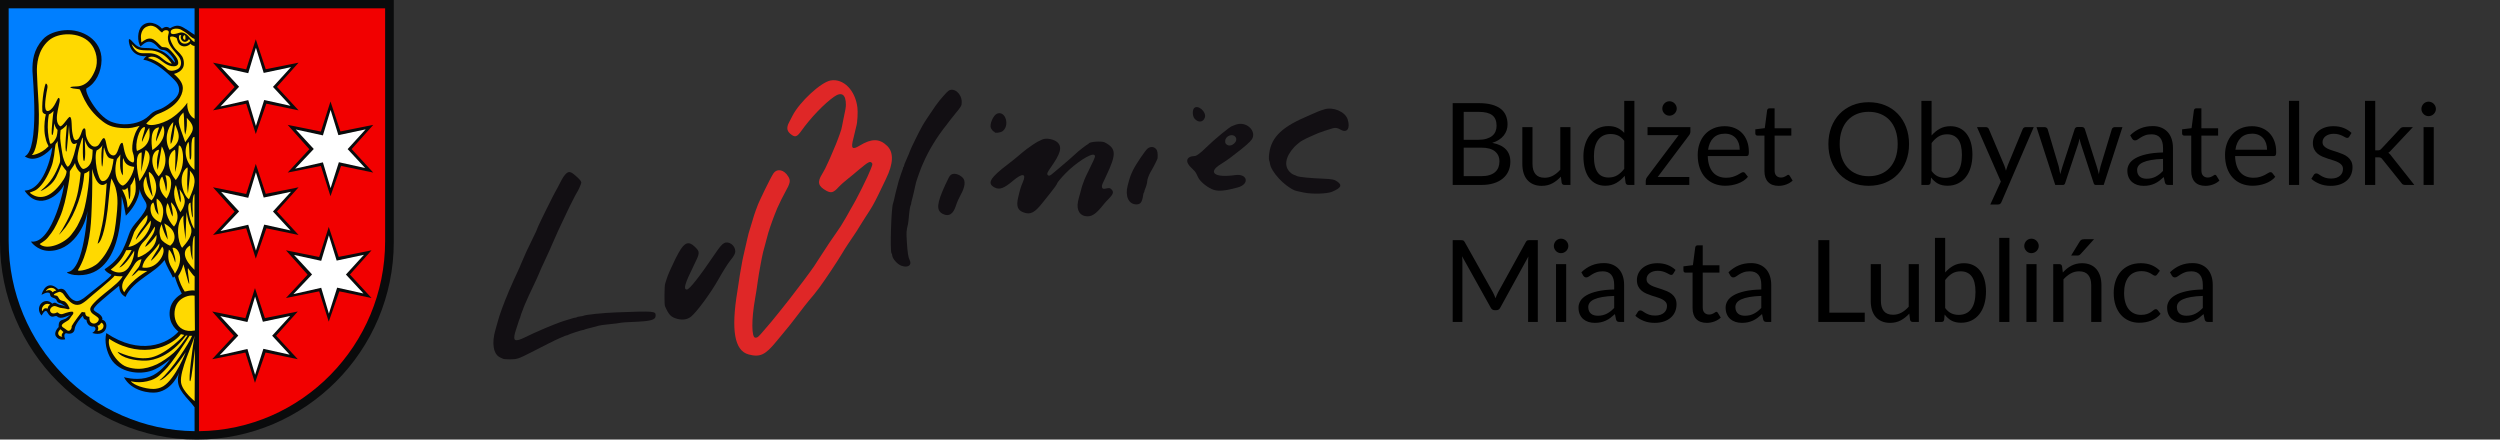
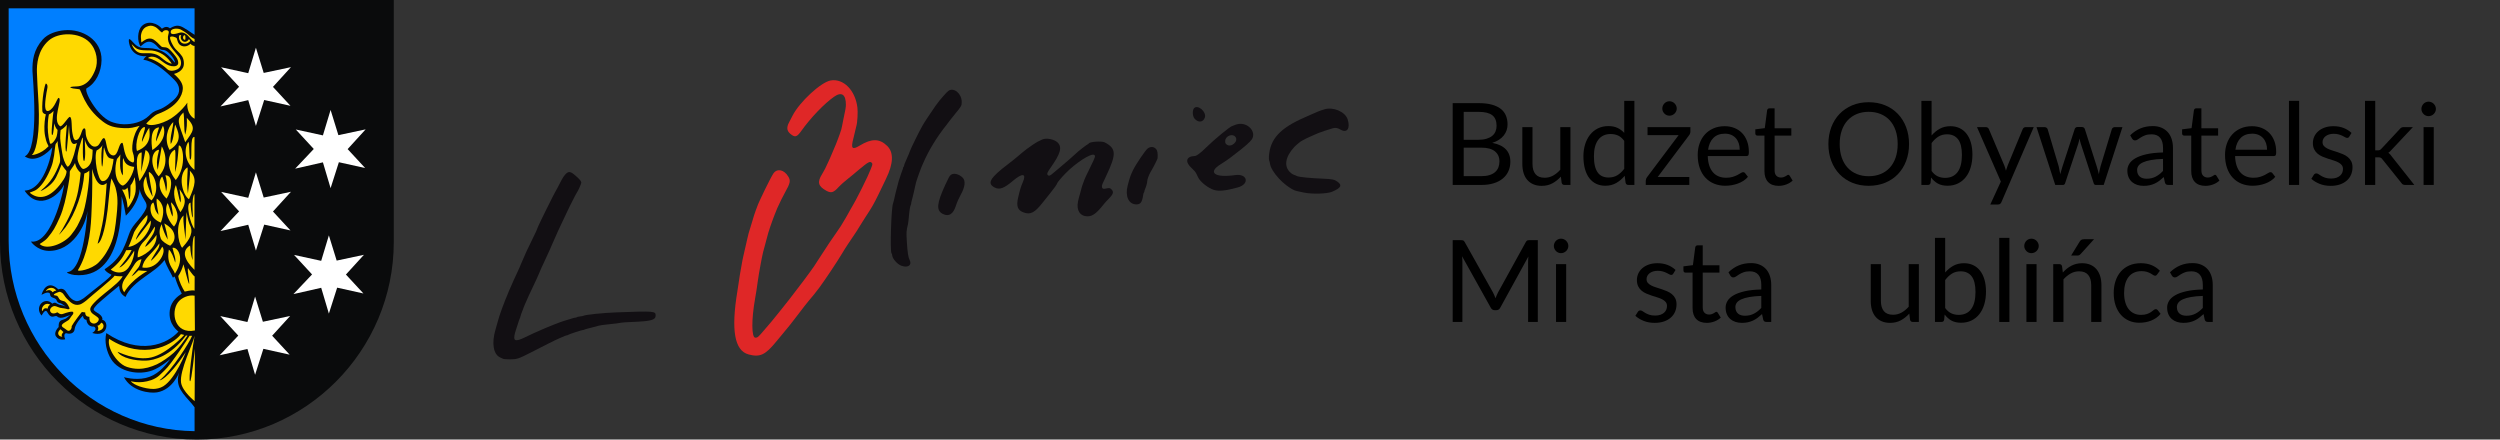
<svg xmlns="http://www.w3.org/2000/svg" version="1.1" x="0px" y="0px" width="2084.5px" height="366.506px" viewBox="0 36.624 2084.5 366.506" enable-background="new 0 36.624 2084.5 366.506" xml:space="preserve">
  <rect x="0" y="36.624" width="2084.5" height="366.506" fill="#333333" stroke="none" />
  <g id="Warstwa_2">
    <g>
      <path id="path10" fill="#0A0B0C" d="M328.331,238.412L328.331,238.412c0,90.724-73.746,164.717-164.166,164.717    S0,329.136,0,238.412l0,0V36.624h328.331V238.412L328.331,238.412z" />
      <path id="path12" fill="#007FFF" d="M162.239,396.141C76.677,395.091,7.217,324.334,7.217,237.707l0,0V43.587h155.022v22.069    c-2.065-1.162-3.746-2.655-5.676-3.801c-6.027-3.887-8.511-5.438-14.88-1.607c-2.098-1.792-4.343-1.372-6.671,0.288    c-3.542-4.395-11.507-7.352-16.649-2.283c-4.006,3.948-3.975,13.07-1.193,17.087c3.291-2.867,6.208-5.465,10.493-2.937    c1.74,1.027,3.117,2.46,4.43,3.966c1.797,2.062,2.807,1.76,4.312,1.923c2.665,0.287,5.233,3.103,6.799,5.083    c1.889,2.39,2.937,4.583,2.459,5.461c-3.487-4.653-7.225-8.104-11.419-9.906c-4.667-2.006-8.989-2.277-13.916-2.317    c-5.976-0.03-8.05-3.486-10.819-6.273c-1.444-1.454-2.434-1.757-2.054,1.046c1.206,8.898,7.475,12.658,14.751,12.091    c-1.245,0.904-1.505,0.985-2.718,2.876c8.358,1.466,16.286,7.269,25.92,16.871c5.166,5.147,4.982,10.563,1.228,14.902    c-2.972,3.435-9.807,8.531-13.81,9.761c-5.167,1.588-6.486,3.22-8.587,5.229c-5.709,5.463-14.196,7.254-21.115,7.121    c-4.128-0.079-7.922-1.093-10.767-2.237c-11.758-4.969-22.945-26.232-20.008-27.844c7.678-4.187,12.142-13.709,12.329-23.313    c0.332-16.976-16.065-26.39-31.032-25.002c-6.442,0.599-13.688,2.827-18.1,7.809c-7.549,8.519-8.668,17.51-8.465,26.313    c0.094,4.091,6.21,65.714-6.448,71.001c8.698,6.162,19.658-3.079,22.931-7.419c0.553-0.734-5.082,35.424-22.93,35.977    c0,0-0.059,0.157,0.392,0.787c11.952,16.685,28.818,2.368,32.211-5.447c1.498-3.448-8.786,49.939-27.31,47.154    c-0.458-0.069,4.929,7.444,14.285,7.758c20.271,0.683,31.54-21.813,32.736-33.405c0,0-2.466,49.495-16.619,51.152    c-1.872,0.219,2.387,2.039,5.662,2.367c40.257,4.022,39.444-54.699,39.447-65.56c1.517,5.3,2.672,10.69,3.526,16.156    c12.021-12.289,11.452-22.5,11.492-22.237c0.677,4.439,3.35,8.064,4.756,10.571c0.59,1.051,1.623,3.064,0.648,5.47    c-1.752,4.329-5.896,8.982-8.894,12.529c-6.396,7.566-4.71,10.099-10.641,22.11c-3.364,6.811-8.707,12.04-15.139,16.217    c0.711,1.596,2.822,3.088,5.716,4.523c0.036,1.826-16.738,14.208-20.747,17.725c-2.956,2.593-6.646,4.836-8.906,4.235    c-4.945-1.319-6.562-5.789-8.782-8.493c-2.444-2.98-5.803-1.205-5.803-1.205c-7.073-6.766-11.884-2.476-14.052,4.389    c0.144,0.424,4.746-3.149,6.905-1.124l0.554,2.133c1.321,2.223,4.569,1.207,5.377,4.207c0.378,1.201,1.977,1.916,3.264,2.025    c3.019,1.71,4.351,2.99,3.826,2.659c-1.471-0.917-3.058-0.915-4.996-1.535c-2.7-0.872-3.266-2.708-5.922-0.904    c-6.249-6.296-15.294,2.37-8.997,9.959c0.149,0.208,2.923-6.315,4.748-2.918c3.81,7.084,6.372,1.879,8.398,3.725    c3.237,2.924,8.518-1.14,10.856-1.016c-2.563,1.249-2.676,2.584-4.869,3.236c-3.59,1.063-4.949,1.528-4.865,6.572    c-0.675,0.6-4.375,4.764-2.129,7.809c2.494,3.866,7.612,2.375,7.612,2.375c-1.956-4.855,0.771-5.075,0.771-5.075    c4.704,1.385,7.083-0.934,7.156-3.839c0.479-3.458,5.267-9.634,6.91-10.646c0.113,0.396,0.107,3.21,2.98,3.335    c-0.248-0.452,0.074,6.019,6.141,5.624c2.229,1.113,1.586,3.529-1.432,5.339c13.343,4.116,14.241-10.081,8.327-10.99    c0.593-1.349-0.359-2.807-1.495-3.987c-1.578-1.642-3.965-2.307-5.358-3.943c-0.963-1.131,0.867-2.859,2.961-5.188    c3.132-3.037,17.958-15.333,17.997-15.226c0.265,3.836,1.108,6.86,5.336,9.306c2.559-6.549,10.067-12.553,16.354-17.039    c6.255-4.463,11.609-7.772,16.21-13.76c1.759,5.667,5.62,11.385,6.871,14.527c0.394,0.985,1.044-2.456,2.022,0.516    c3.319,10.071,5.757,12.814,5.317,13.087c-2.821,1.764-8.755,5.913-9.816,13.486c-1.747,12.455,7.294,17.832,7.166,18.066    c-9.433,10.601-32.35,19.993-60.128,1.232c-1.796,6.987,0.188,15.602,3.967,21.671c6.772,10.875,23.027,13.642,34.477,9.427    c6.583-2.423,14.858-9.379,14.854-9.374c-5.11,6.903-11.471,13.733-20.531,15.721c-9.161,2.012-18.078-0.701-18.078-0.701    c6.049,11.587,21.411,13.73,27.642,12.67c13.153-2.241,18.444-16.625,18.412-16.53c-3.917,11.754,3.688,18.053,10.532,26.035    c0.689,0.805,2.031,2.593,2.301,2.956V396.141L162.239,396.141z" />
      <path id="path14" fill="#FFD900" d="M154.53,124.51c-2.572,3.243-6.976,7.425-9.196,8.949c-6.144,5.121-19.858,9.774-23.401,6.15    c3.09-3.189,6.961-6.894,9.659-7.915c16.583-6.127,20.498-15.691,20.825-20.889c0.241-3.814-1.581-7.472-7.363-12.532    c3.336-0.786,6.096-2.584,7.506-5.249c1.381-2.609,0.762-7.088-0.759-9.454c-1.969-3.064-5.453-5.564-6.781-7.786    c-1.051-1.758-3.341-5.54-3.218-7.877c0.1-1.888,5.437-0.202,5.627,0.749c0.113,0.563,0.803,3.497,1.952,4.757    c2.588,2.839,7.056,2.307,9.482-0.344c0.328,0.828,2.599,2.089,3.369,1.848l0.03,60.729c-4.117-1.96-6.603-7.689-6.062-13.297    C156.237,121.969,155.274,123.687,154.53,124.51L154.53,124.51z M84.431,305.641c0.404,0.119,0.57,0.238,0.72,0.373    c1.659,1.254,1.416,3.485,0.265,4.769c-1.151,1.285-3.125,1.837-4.218,1.649c1.129-1.054,0.884-3.006,0.043-4.217    C82.511,308.204,83.726,306.679,84.431,305.641z M52.07,317.356c-2.886,0.241-5.432-2.899-1.707-6.104    c0.289-0.249,1.521,1.575,2.542,2.199C51.659,314.698,50.75,316.493,52.07,317.356z M41.828,290.574    c-5.168-2.558-8.147,3.932-6.445,5.492c1.199-3.143,3.168-2.44,4.333-2.114C40.01,293.17,39.725,292.087,41.828,290.574z     M46.952,278.886c-2.917-3.914-7.714-2.1-8.733,0.482c2.939-1.688,4.501-0.521,5.756,0.96    C45.249,278.992,46.042,279.108,46.952,278.886L46.952,278.886z M42.659,297.31c0.704,0.786,2.852,1.021,4.641-0.067    c1.253-0.763,1.371,1.564,4.406,1.307c1.131-0.095,4.979-2.05,8.472-2.068c0.844-0.004,1.646,1.216,0.067,2.928    c-1.259,1.374-2.258,3.823-3.71,4.479c-2.934,2.101-7.967,3.718-2.75,6.547c1.495,0.855,2.769,2.874,4.515,1.63    c0.31-0.221,1.624-1.214,1.465-3.499c1.112-2.332,8.261-11.808,8.499-11.781c2.498,0.311,2.811,0.298,2.81,0.401    c-0.154,3.208,2.294,3.555,3.463,3.605c0,0-0.044,2.615,0.479,3.688c0.739,1.161,1.641,1.705,2.799,1.898    c2.825,0.472,5.647-3.039,4.133-4.614c-2.663-2.767-6.492-3.464-6.725-7.277c-0.072-1.325,1.226-3.209,3.181-5.296    c5.686-6.07,12.852-10.708,18.947-16.364c2.788-2.588,4.585-4.869,4.884-5.898c0,0-3.876,0.29-6.672-0.409    c-1.071,2.093-19.271,16.708-21.797,19.109c-2.101,1.998-5.396,4.365-7.02,4.85c-5.222,1.557-8.338-2.229-11.102-4.933    c-1.635-1.601-2.68-4.144-4-4.842c-1.316-0.696-1.547-0.916-2.498-0.649c-0.57,0.162-2.984,1.083-3.737,1.679    c-1.673,1.325,1.051,1.105,1.932,1.485c1.331,0.571,1.678,2.727,2.859,3.495c1.179,0.768,3.525,1.018,3.944,1.402    c1.886,1.735,2.266,2.178,3.706,5.201c0.55,1.16-0.847,1.222-1.29,1.161c-0.325-0.045-2.501-0.754-4.349-0.871    c-3.156-0.201-5.048-1.708-6.536-1.781C43.126,291.7,40.144,295.042,42.659,297.31L42.659,297.31z M118.678,259.653    c5.346,1.043,10.503-1.192,14.102-5.578c3.348-4.081,4.87-9.353,2.473-11.779c-2.215,4.392-6.098,9.302-9.455,11.837    c0.037-0.619,1.65-3.291,4.549-7.857c1.178-1.856,2.824-3.649,2.536-6.767C125.693,249.794,119.677,251.918,118.678,259.653    L118.678,259.653z M130.519,232.526c-3.011,4.239-6.403,8.148-9.414,9.964c0.044-1.499,2.636-5.02,5.212-8.564    c2.239-3.082,3.309-6.682,2.681-8.402c-1.532,2.198-4.735,8.21-8.59,11.928c-4.215,4.066-5.859,8.667-5.613,13.773    C117.831,250.667,131.28,244.409,130.519,232.526z M107.064,242.535c10.687-1.393,19.848-15.734,18.604-22.055l-12.379,16.143    c0.256-2.495,2.931-6.918,6.314-11.1c2.417-2.988,3.875-6.293,3.168-9.62c-4.933,5.118-9.321,11.214-10.889,14.204    C109.87,235.51,108.949,238.676,107.064,242.535L107.064,242.535z M155.051,316.351l1.298,0.118    c-0.469,0.753-3.351,4.939-5.27,7.376c-2.883,3.663-5.155,5.923-6.292,6.968c-3.495,3.209-10.001,7.762-13.952,9.57    c-5.018,2.304-10.074,3.777-15.451,3.766c-3.016-0.006-6.134-0.479-9.402-1.534c-5.656-1.799-10.783-8.065-13.302-13.418    c-3.021-6.42-1.654-10.035-1.654-10.035c3.435,2.266,7.284,4.294,11.138,5.737c27.222,10.192,45.439-4.875,48.64-9.653    c0,0,2.682,0.491,2.79,0.708c0,0-14.001,15.539-27.438,18.698c-13.188,3.101-28.426-5.065-28.202-4.711    c3.278,5.185,14.469,7.602,23.764,7.373C128.091,337.158,142.197,333.771,155.051,316.351z M158.024,316.627    c0.144,0.062,2.138,0,2.138,0c-1.087,2.86-5.423,10.134-10.536,17.553c-4.953,7.185-11.486,15.486-16.511,19.458    c-0.621,0.49,5.944,0.421,21.818-23.442c0,0-8.413,21.979-18.752,28.479c-2.662,1.673-6.156,2.249-8.255,2.249    c-7.194,0-16.853-3.315-18.869-6.509c0,0,7.387,2.483,16.982-0.829c5.961-2.057,8.373-5.648,11.203-8.164    C142.73,340.541,158.168,316.689,158.024,316.627L158.024,316.627z M162.286,371.1c0,0-10.308-8.203-11.323-15.502    c-1.391-9.989,10.064-32.659,11.323-39.011l-1.259,7.651c0,0-4.348,29.979-2.538,30.294c1.212,0.21,4.025-27.137,4.025-27.137    L162.286,371.1L162.286,371.1z M162.275,283.162l0.24,29.007c-16.857,3.393-20.322-14.905-14.209-23.351    C151.218,284.794,157.311,282.273,162.275,283.162L162.275,283.162z M92.321,261.432c2.987,2.195,6.917,3.15,10.712,1.722    c6.704-2.755,9.567-15.537,8.815-17.455c0,0-6.926,12.247-12.42,14.098c3.7-4.555,7.833-9.316,10.302-14.715    c-1.443,0.12-2.938,0.187-4.51,0.177C102.611,251.41,98.741,256.371,92.321,261.432L92.321,261.432z M122.839,262.56    c0,0-4.005-0.068-7.262-0.546c-2.077,1.749-3.344,3.789-5.919,4.963c1.257-1.618,3.469-4.666,5.799-7.405    c1.261-1.481,1.614-4.001,2.521-6.809c-2.211,0.347-3.95,1.542-5.354,3.602c-2.232,3.273-4.796,7.748-7.777,11.641    c-4.178,5.454-3.348,9.643-1.263,12.278C110.287,268.995,122.944,262.717,122.839,262.56L122.839,262.56z M136.965,222.899    c1.531,5.29,2.701,10.074,2.872,13.459c-2.283-4.01-4.011-8.266-5.071-12.82c-1.557,3.403-2.563,6.402-0.737,11.919    c0.812,2.199,5.271,5.113,7.858,6.052c4.653-3.772,4.344-8.981,2.039-12.639C141.822,225.531,137.949,223.482,136.965,222.899    L136.965,222.899z M139.719,205.995c-4.075,8.325,3.182,17.572,5.368,19.536c6.603-8.146,0.483-17.743-2.458-20.264    c-0.013,3.514,2.223,8.692,1.147,11.914C142.161,213.934,141.345,208.658,139.719,205.995L139.719,205.995z M150.417,213.519    c6.956-9.422,2.306-14.368-0.72-19.193c1.078,7.857,1.482,8.88,0.691,11.229c-1.429-4.081-1.687-7.855-3.703-14.595    C143.559,196.862,145.635,205.709,150.417,213.519z M127.848,205.439c-2.6,1.181-2.974,5.921-1.532,9.771    c1.072,2.86,3.894,5.546,7.795,6.993c5.078-13.068-0.84-18.192-3.39-20.023c-0.77,3.548,1.18,10.423,1.452,13.583    C128.088,210.888,129.56,208.838,127.848,205.439L127.848,205.439z M151.853,243.246c3.726-4.152,9.584-10.712,7.209-17.418    c-1.773-3.65-2.407-6.099-3.454-12.417c-0.549,5.259-0.589,17.262-1.005,22.937c-0.415-6.782-2.126-13.421-1.578-20.066    C145.917,222.973,148.365,239.035,151.853,243.246z M162.298,267.15l-0.037,11.841c-1.807-0.863-8.256,0.753-8.256,0.753    c-1.667-2.443-4.855-8.59-5.367-12.963c1.447-2.144,4.012-7.234,4.114-9.756c0.667,0.109,3.821,14.872,4.964,16.502    c0.436-1.993-1.743-11.377-0.966-13.365C156.749,260.162,160.647,266.159,162.298,267.15L162.298,267.15z M145.86,264.808    c8.856-13.196,1.987-22.779-2.024-21.515c0.902,4.576,3.053,8.752,2.248,12.333c-1.151-4.129-3.127-9.262-5.291-10.884    C138.592,257.047,144.439,260.193,145.86,264.808L145.86,264.808z M158.461,241.325c-7.144,4.374-5.145,11.719,3.691,20.302    l0.126-28.114c-2.116-0.957-1.946,16.923-1.673,20.012C158.203,246.469,159.132,243.784,158.461,241.325z M162.099,227.408    l0.054-29.033c-2.819,2.939-1.051,18.663-1.417,19.545c-1.099,0.12-2.026-12.33-1.833-12.331    C154.333,205.991,158.886,223.821,162.099,227.408z M138.899,202.215c4.062-5.925,6.328-19.467-0.986-19.46    c1.039,3.08,1.933,9.439,0.541,13.491c-0.549-5.425-1.878-8.981-3.071-12.285C133.358,184.522,129.963,194.056,138.899,202.215    L138.899,202.215z M126.372,203.712c7.522-8.342,2.641-21.515-2.061-23.682c-1.352-0.41,3.473,20.121,2.771,20.5    c-2.101-4.212-4.61-9.325-5.249-16.799c-2.444,3.191-2.606,7.221-1.653,11.191C121.195,199.147,124.153,202.225,126.372,203.712z     M156.677,198.003c-1.642-10.343,0.688-21.917-0.584-21.789c-8.468,6.302-3.747,23.32,1.475,26.516    c5.482-12.075,6.674-17.611,0.69-23.87C158.765,182.693,157.743,187.659,156.677,198.003L156.677,198.003z M96.925,195.524    c1.756,7.038,0.853,15.369,0.282,20.811c-0.942,8.961-1.751,16.949-5.277,24.68c-1.636,3.587-4.672,9.387-9.761,14.512    c-5.962,6.005-18.204,7.963-17.143,6.233c7.854-12.802,10.426-30.204,11.106-44.572c0.385-8.13,1.111-24.22,0.707-39.839    c0,0,4.009,19.093,12.107,11.912c0,0-0.814,14.1-2.217,25.484c-1.599,12.968-5.587,25.186-5.347,25.086    c4.323-1.807,7.251-19.085,8.352-28.236c1.048-8.715,1.718-20.053,3.191-26.171C94.519,188.523,96.336,191.95,96.925,195.524    L96.925,195.524z M70.297,181.295c2.688-0.793,4.183-2.448,4.183-2.448c0.307,9.644-3.041,31.25-6.214,38.186    c-3.302,7.218-4.118,9.39-8.993,15.484c-5.649,7.064-20.119,13.188-26.172,7.641c-0.243-0.223,4.031-2.145,6.704-5.379    c4.632-5.605,5.985-7.88,9.995-16.803c3.325-7.408,5.273-16.667,6.972-25.928c0.547-2.986,1.615-8.586,1.414-12.014    c-0.079-1.34,3.164-4.439,4.325-7.484c0.177-0.466,0.093,4.035,4.714,8.167c0,0-0.968,13.092-3.891,22.352    c-4.283,13.568-11.517,25.346-13.827,28.736c-1.419,2.083,3.964-4.033,5.143-5.678C63.129,214.319,69.192,196.737,70.297,181.295    L70.297,181.295z M51.392,173.688c0.995,1.907,4.062,5.553,4.062,5.553c0.185,2.196-1.222,5.239-2.361,6.994    c-9.155,14.107-19.164,18.373-28.126,11.272c-0.78-0.616,3.053-0.928,5.897-3.088c4.717-3.583,8.856-10.729,11.793-18.329    c1.414-3.66,1.472-4.837,2.437-9.86c0.344-1.792,0.865-9.079,1.455-9.749c1.547-1.761,1.646-2.582,1.606-2.304    c-0.634,4.474,3.227,14.161,1.58,18.476c-3.587,9.385-7.194,15.932-15.536,22.762c-1.435,1.175,2.68-0.272,7.43-4.473    C46.194,186.903,47.611,183.25,51.392,173.688z M112.24,184.372c0,0,1.43,6.153,0.765,12.07    c-0.628,5.591-5.844,13.362-6.61,13.362c0,0-0.288-3.894-0.995-6.558c-0.991-3.727-2.896-7.393-3.607-8.542    c-0.182-0.295,1.761,0.418,2.565-0.017c1.612-0.874,1.926-1.736,1.926-1.736c1.43,5,0.934,11.274,1.71,9.526    c1.317-2.961,0.354-10.93,0.99-11.569C110.852,189.031,112.24,184.372,112.24,184.372L112.24,184.372z M116.475,141.531    c-6.533,7.943-6.835,20.175-5.686,22.356c1.074,2.632,1.784,8.724-0.173,8.189c-7.991-2.183-7.123-16.507-8.748-16.384    c-3.098,0.235-3.126,10.898-7.515,10.543c-6.315-0.513-5.056-14.048-7.676-14.445c-1.667-0.254-3.219,5.058-5.213,6.351    c-5.26,3.42-9.497-5.313-9.931-9.585c-0.247-2.378-0.008-4.607-1.056-4.881c-1.616-0.421-2.619,3.822-2.959,4.669    c-0.99,2.467-1.98,4.79-4.227,5.112c-1.885,0.27-2.371-3.161-2.911-5.751c-0.963-4.65-0.081-13.081-2.083-13.595    c-1.446-0.371-6.526,9.077-8.372,7.665c-6.712-5.134,2.445-22.647-0.93-23.529c-0.846-0.222-1.946,3.299-3.748,6.246    c-1.693,2.771-4.058,4.985-5.834,4.683c-2.93-0.5-1.562-9.363-0.66-15.172c0.41-2.646,1.898-6.601-0.382-7.741    c-0.963-0.481-3.674,13.766-3.067,22.85c0.162,2.404,2.944,2.847,2.944,2.847c-0.812,2.818-1.448,8.729-1.175,13.86    c0.175,3.275,0.816,5.559,1.372,7.856c0.664,2.745,2.295,4.636,1.933,5.019c-6.654,6.972-14.714,7.572-13.775,6.984    c2.664-1.661,6.032-12.842,5.83-33.544c-0.118-12.014-1.089-18.506-1.643-35.325c-0.201-6.117,0.51-18.279,9.9-26.447    c8.134-7.077,25.492-7.095,33.875,1.476c6.586,6.734,7.272,16.578,4.982,22.685c-2.146,5.727-6.498,14.002-15.947,14.179    c-0.789,0.015-1.735,0.04-2.583,0.119c-2.247,0.207-3.933,0.716-0.176,1.538c0.787,0.173,3.521,0.415,5.282,0.668    c1.793,0.255,3.404,14.538,19.663,26.963c5.233,3.998,9.795,5.144,17.485,5.465C109.48,143.712,111.155,142.902,116.475,141.531    L116.475,141.531z M111.9,175.759c-0.598,5.348-5.235,13.779-9.001,15.478c-2.33,1.051-9.59-6.717-5.389-22.042    c0,0,2.127-2.335,2.862-3.799c-0.303,5.832-0.918,13.732,2.022,17.457c0.391,0-0.52-14.359,0.473-14.221    C103.427,168.711,102.899,174.842,111.9,175.759L111.9,175.759z M86.797,159.535c0.425,1.34,1.964,8.153,4.706,8.974    c1.271,0.544,2.185,0.546,3.013,0.659c0.437,0.059-0.64,5.971-1.375,8.736c-0.346,1.301-1.602,4.375-2.369,5.782    c-1.239,2.26-2.963,4.204-5.498,3.952c-3.676-0.366-7.229-19.677-4.65-25.672c0,0,2.848-0.95,5.064-4.573    c-1.636,2.674-1.254,18.203-0.498,18.203C86.234,173.336,86.109,160.205,86.797,159.535L86.797,159.535z M77.243,161.537    c0,0-0.019,3.762-0.464,6.976c-1.022,7.357-6.351,8.99-7.335,8.99c-1.588,0-4.551-4.915-4.82-8.54    c-0.341-4.588,3.743-17.747,4.348-17.724c0.621,0.023-0.662,18.378,1.001,19.562c0.856,0.608,1.179-5.13,1.041-8.202    c-0.096-2.166-0.456-11.117-0.151-9.15c0.289,1.862,2.005,4.903,2.721,5.753C74.605,160.411,76.494,161.28,77.243,161.537    L77.243,161.537z M64.1,155.865c-0.466,1.702-1.668,7.266-2.389,9.515c-1.032,3.218-3.155,9.774-5.24,10.21    c-0.614,0.128-2.822-3.609-4.016-8.297c-0.562-2.207-2.213-13.439-2.256-15.186c-0.083-3.396,0.365-7.025,0.365-7.025    c1.358-0.789,3.521-2.332,5.182-4.494c0.178-0.23-2.353,22.009-0.422,22.523c0.547,0.146,2.224-22.758,2.245-21.918    C58.039,159.523,61.729,157.048,64.1,155.865L64.1,155.865z M45.116,139.358c0,0,0.905,3.903,2.867,5.565    c0,0-0.075,2.899-0.718,5.271c-0.823,3.025-4.961,8.274-5.717,5.53c-3.374-12.248-0.749-23.782-0.749-23.782    c0.966,0.088,3.889-2.781,3.889-2.781c-0.757,4.514-1.22,11.142-1.534,15.059c-0.173,2.177-0.093,5.093,0.325,5.024    C44.853,149.02,45.116,139.358,45.116,139.358L45.116,139.358z M162.157,178.224c0,0,0.077-27.211,0.012-27.43    c-4.274-0.553-1.516,17.442-3.311,18.69c-1.517,2.767-0.432-15.723-1.997-14.354C152.651,162.008,154.994,172.944,162.157,178.224    z M146.582,186.752c9.582-11.69,5.734-30.033,2.482-28.791c-0.553,8.168-1.243,16.335-3.171,22.148    c0.136-7.199,0.826-16.334,0-18.688C139.301,164.503,138.442,176.926,146.582,186.752L146.582,186.752z M134.873,158.682    l-3.32,19.511c-2.297-8.839,1.917-16.453,0.767-16.709c-6.765,1.409-7.403,14.237,0,22.178    C143.302,171.878,134.873,158.682,134.873,158.682L134.873,158.682z M121.335,161.747l-3.588,18.2l0.414-16.239    c-6.346,0.416-3.917,16.638-1.814,23.952C131.713,165.124,121.335,161.747,121.335,161.747z M130.12,154.675    c-0.415-3.161,2.527-11.831,2.527-11.831c-7.518,0.54-6.648,12.464-5.631,18.902c12.295-8.144,10.408-18.049,8.796-20.322    C135.066,143.075,130.12,154.675,130.12,154.675L130.12,154.675z M118.39,155.01c-0.668-3.184,3.736-11.943,2.13-12.497    c-4.568,0.593-8.249,14.207-6.324,19.993c13.816-5.243,10.024-16.7,10.32-19.16C123.217,143.667,118.39,155.01,118.39,155.01    L118.39,155.01z M141.378,161.615c12.445-7.472,6.324-16.424,4.732-21.1c-0.915,1.831-0.95,12.55-3.769,16.181    c-0.898-5.914,2.162-13.66,2.138-18.273C139.436,142.89,136.733,153.306,141.378,161.615L141.378,161.615z M154.445,155.206    c6.644-9.409,9.508-11.78,1.315-20.33c0.133,4.948,0.269,8.269-1.319,14.033c-1.445-5.29-0.416-13.099-1.516-18.517    C146.681,136.523,148.637,138.574,154.445,155.206L154.445,155.206z M129.971,84.526c-2.671-1.002-5.096-0.905-6.6,0.522    c4.651,0.856,11.211,4.677,16.271,9.397c2.053,1.915,6.051,1.131,8.21,0.006c3.186-1.661,3.534-5.122,2.736-7.744    c-0.75-2.462-2.514-4.085-3.885-5.775c-3.094-3.812-7.028-7.66-6.71-13.577c0.11-2.062,2.09-5.121-0.917-5.519    c-3.135-0.415-3.616,2.15-4.09,1.878c-1.831-1.058-3.265-3.555-5.864-4.781c-2.526-1.192-4.14-1.194-6.949,0    c-3.239,1.378-4.79,5.365-4.682,8.707c0.094,2.881,0.431,4.37,0.431,4.37c0.815-0.733,2.733-2.074,4.002-2.635    c1.857-0.82,4.277-0.932,6.063,0.199c2.065,1.308,4.5,3.664,6.118,5.423c1.824,1.985,3.781,0.03,6.616,2.298    c1.868,1.495,5.751,6.037,6.807,7.961c0.679,1.237,1.141,2.639,1.086,4.155c-0.358,2.286-2.837,2.805-5.636,2.332    C137.451,90.811,134.293,86.236,129.971,84.526L129.971,84.526z M143.221,89.766c-3.128-5.026-7.792-9.017-14.086-10.604    c-3.245-0.818-5.59-0.344-9.485-0.641c-5.417-0.414-6.304-1.473-9.87-5.126c1.258,3.803,4.269,7.205,7.933,7.533    c2.798,0.25,5.91-0.112,8.416,0.167c3.606,0.403,6.024,1.511,8.857,3.941C136.997,86.761,139.969,89.217,143.221,89.766z     M154.346,69.844c0.336,0,0.509-3.806-0.277-3.87C152.23,65.973,151.943,69.844,154.346,69.844z M155.122,72.953    c1.676-0.191,3.715-1.981,3.41-2.457c-0.264-0.413-0.795-1.084-0.994-1.229c-3.187,4.955-8.358,0.674-6.457-3.336    c-0.427-0.207-1.648,0.214-1.648,0.214c-0.783,2.786,0.669,4.835,1.381,5.604C152.049,73.056,153.568,73.132,155.122,72.953    L155.122,72.953z M149.699,63.899c-2.268,0.671-7.77,2.618-7.323-0.886c-0.017-2.888,6.603-3.263,9.199-1.252    c2.518,1.319,4.708,3.08,4.797,3.148c1.632,1.265,3.252,3.3,5.85,4.212l0.009,2.541c-2.277-0.991-3.823-3.584-5.515-5.292    C155.279,64.916,152.693,63.051,149.699,63.899L149.699,63.899z" />
-       <path id="path16" fill="#F20000" d="M321.115,237.707L321.115,237.707c0,86.686-69.558,157.483-155.201,158.435V43.586h155.201    v194.12V237.707z" />
      <path id="path18" fill="#0A0B0C" d="M205.272,123.091l-27.676,5.549l18.043-19.473l-18.046-20.288l27.685,5.561l8.003-25.078    l8.297,24.976l27.375-5.459l-18.043,20.186l18.041,19.575l-26.857-5.549l-8.812,25.284L205.272,123.091L205.272,123.091z     M267.541,174.964l-27.676,5.549l18.043-19.473l-18.046-20.289l27.685,5.562l8.002-25.078l8.297,24.976l27.375-5.459    l-18.043,20.187l18.041,19.575l-26.857-5.549l-8.813,25.284L267.541,174.964L267.541,174.964z M205.273,227.002l-27.676,5.549    l18.043-19.473l-18.046-20.288l27.685,5.562l8.003-25.078l8.297,24.976l27.375-5.459l-18.043,20.186l18.041,19.575l-26.857-5.549    l-8.812,25.284L205.273,227.002L205.273,227.002z M266.109,279.556l-27.676,5.549l18.043-19.473l-18.046-20.288l27.685,5.561    l8.003-25.078l8.297,24.976l27.375-5.459l-18.043,20.186l18.041,19.576l-26.857-5.549l-8.813,25.284L266.109,279.556    L266.109,279.556z M204.588,330.566l-27.676,5.549l18.043-19.473l-18.046-20.288l27.685,5.561l8.003-25.078l8.297,24.976    l27.375-5.459l-18.043,20.186l18.041,19.575l-26.857-5.549l-8.813,25.284L204.588,330.566L204.588,330.566z" />
      <path id="path20" fill="#FFFFFF" d="M212.696,283.882l-6.403,21.235l-22.63-4.933l15.012,16.262l-15.522,16.406l23.14-5.269    l6.403,21.53l6.904-21.632l21.914,4.861l-14.603-15.794l15.011-16.465l-22.729,4.83L212.696,283.882L212.696,283.882z     M274.217,232.872l-6.403,21.235l-22.629-4.932l15.012,16.262l-15.522,16.406l23.14-5.269l6.403,21.53l6.904-21.632l21.914,4.861    l-14.603-15.794l15.011-16.465l-22.729,4.831L274.217,232.872z M213.381,180.317l-6.403,21.236l-22.63-4.933l15.012,16.261    l-15.522,16.406l23.14-5.269l6.403,21.53l6.904-21.632l21.915,4.861l-14.604-15.794l15.011-16.466l-22.729,4.831L213.381,180.317    L213.381,180.317z M275.649,128.279l-6.403,21.235l-22.63-4.932l15.012,16.261l-15.522,16.406l23.14-5.27l6.403,21.531    l6.904-21.632l21.914,4.861l-14.603-15.794l15.01-16.465l-22.729,4.831L275.649,128.279L275.649,128.279z M213.38,76.406    l-6.403,21.235l-22.63-4.933l15.013,16.261l-15.522,16.406l23.14-5.269l6.403,21.53l6.904-21.632l21.914,4.861l-14.603-15.794    l15.011-16.465l-22.729,4.83L213.38,76.406L213.38,76.406z" />
    </g>
  </g>
  <g id="Warstwa_3">
    <g>
      <g>
        <path d="M1233.002,122.617c4.188,0,7.799,0.413,10.829,1.238c3.03,0.826,5.521,1.999,7.474,3.522     c1.951,1.523,3.387,3.388,4.308,5.593c0.92,2.206,1.38,4.688,1.38,7.45c0,1.682-0.262,3.292-0.785,4.831     c-0.523,1.54-1.309,2.975-2.356,4.308c-1.047,1.333-2.372,2.531-3.975,3.594c-1.603,1.063-3.482,1.928-5.641,2.594     c5.014,0.952,8.782,2.737,11.306,5.355c2.522,2.618,3.784,6.053,3.784,10.305c0,2.888-0.532,5.521-1.595,7.902     c-1.063,2.38-2.618,4.427-4.665,6.14c-2.047,1.714-4.563,3.039-7.545,3.975c-2.982,0.937-6.378,1.404-10.186,1.404h-24.086     v-68.211H1233.002z M1220.436,129.9v23.277h12.186c2.602,0,4.863-0.286,6.783-0.857s3.506-1.364,4.76-2.38     s2.182-2.245,2.785-3.689c0.603-1.443,0.904-3.022,0.904-4.736c0-4.03-1.207-6.974-3.618-8.83     c-2.412-1.856-6.156-2.785-11.233-2.785H1220.436z M1235.192,183.498c2.634,0,4.903-0.301,6.807-0.904     c1.904-0.603,3.467-1.452,4.689-2.546c1.221-1.095,2.118-2.396,2.689-3.903c0.57-1.507,0.856-3.166,0.856-4.974     c0-3.522-1.254-6.307-3.761-8.354s-6.268-3.07-11.281-3.07h-14.756v23.752H1235.192z" />
        <path d="M1309.448,142.61v48.219h-5.046c-1.206,0-1.968-0.587-2.284-1.761l-0.667-5.188c-2.094,2.317-4.442,4.182-7.045,5.593     c-2.602,1.412-5.585,2.118-8.948,2.118c-2.635,0-4.959-0.437-6.974-1.309c-2.016-0.873-3.705-2.102-5.069-3.689     c-1.364-1.586-2.388-3.506-3.07-5.76c-0.683-2.253-1.023-4.744-1.023-7.473v-30.75h8.473v30.75c0,3.649,0.833,6.474,2.499,8.473     c1.666,2,4.213,2.999,7.641,2.999c2.506,0,4.847-0.595,7.021-1.785c2.173-1.19,4.181-2.832,6.021-4.926v-35.51H1309.448z" />
        <path d="M1362.76,120.714v70.115h-5.046c-1.206,0-1.968-0.587-2.285-1.761l-0.761-5.855c-2.063,2.476-4.411,4.475-7.045,5.998     c-2.635,1.523-5.681,2.285-9.14,2.285c-2.761,0-5.268-0.532-7.521-1.595c-2.254-1.063-4.173-2.625-5.76-4.688     c-1.587-2.063-2.809-4.633-3.665-7.711c-0.856-3.078-1.285-6.616-1.285-10.615c0-3.554,0.476-6.862,1.428-9.924     c0.952-3.062,2.316-5.72,4.094-7.973c1.776-2.253,3.958-4.022,6.545-5.308c2.586-1.285,5.498-1.928,8.734-1.928     c2.951,0,5.481,0.5,7.593,1.5c2.109,1,3.99,2.388,5.641,4.165v-26.704H1362.76z M1354.287,154.081     c-1.588-2.126-3.301-3.609-5.142-4.451c-1.84-0.84-3.902-1.261-6.188-1.261c-4.475,0-7.918,1.603-10.329,4.808     c-2.412,3.206-3.618,7.775-3.618,13.708c0,3.142,0.27,5.831,0.81,8.068c0.539,2.237,1.333,4.078,2.38,5.521     c1.048,1.444,2.333,2.499,3.855,3.166c1.523,0.667,3.253,1,5.188,1c2.792,0,5.229-0.634,7.307-1.904     c2.078-1.269,3.99-3.062,5.736-5.379V154.081z" />
        <path d="M1409.455,146.227c0,0.603-0.104,1.19-0.31,1.761c-0.207,0.571-0.484,1.063-0.833,1.476l-26.133,34.748h26.371v6.616     h-36.319v-3.522c0-0.412,0.096-0.896,0.286-1.452c0.189-0.555,0.476-1.087,0.856-1.595l26.275-34.986h-25.942v-6.664h35.748     V146.227z M1398.078,127.139c0,0.826-0.166,1.595-0.5,2.309c-0.333,0.714-0.777,1.341-1.332,1.88     c-0.556,0.54-1.198,0.968-1.928,1.285c-0.73,0.317-1.508,0.476-2.333,0.476s-1.595-0.159-2.309-0.476     c-0.714-0.317-1.341-0.745-1.88-1.285c-0.54-0.539-0.969-1.166-1.285-1.88c-0.317-0.714-0.477-1.483-0.477-2.309     c0-0.825,0.159-1.61,0.477-2.356c0.316-0.745,0.745-1.396,1.285-1.952c0.539-0.555,1.166-0.991,1.88-1.309     c0.714-0.317,1.483-0.476,2.309-0.476s1.603,0.159,2.333,0.476c0.729,0.318,1.372,0.754,1.928,1.309     c0.555,0.556,0.999,1.207,1.332,1.952C1397.912,125.53,1398.078,126.315,1398.078,127.139z" />
        <path d="M1457.437,184.069c-1.047,1.27-2.301,2.373-3.761,3.308c-1.46,0.937-3.022,1.707-4.688,2.309     c-1.666,0.604-3.388,1.056-5.164,1.357c-1.778,0.301-3.539,0.452-5.284,0.452c-3.332,0-6.402-0.564-9.21-1.69     c-2.809-1.126-5.236-2.776-7.283-4.95c-2.047-2.173-3.642-4.863-4.784-8.068c-1.142-3.205-1.713-6.886-1.713-11.043     c0-3.363,0.515-6.505,1.547-9.425c1.03-2.919,2.515-5.45,4.45-7.592s4.3-3.824,7.093-5.046c2.792-1.221,5.934-1.833,9.425-1.833     c2.887,0,5.561,0.484,8.021,1.452c2.459,0.969,4.585,2.365,6.378,4.189c1.793,1.825,3.197,4.078,4.213,6.759     c1.016,2.682,1.523,5.736,1.523,9.163c0,1.333-0.143,2.222-0.429,2.666c-0.285,0.445-0.825,0.667-1.618,0.667h-32.226     c0.096,3.046,0.516,5.696,1.262,7.949c0.745,2.253,1.785,4.134,3.118,5.641c1.332,1.507,2.919,2.634,4.76,3.379     c1.84,0.746,3.903,1.119,6.188,1.119c2.126,0,3.959-0.246,5.498-0.738c1.539-0.492,2.863-1.023,3.975-1.595     c1.11-0.571,2.039-1.102,2.784-1.595c0.746-0.491,1.389-0.738,1.929-0.738c0.697,0,1.237,0.27,1.618,0.81L1457.437,184.069z      M1450.582,161.459c0-1.967-0.278-3.768-0.833-5.403c-0.556-1.634-1.365-3.046-2.428-4.236c-1.063-1.19-2.356-2.11-3.879-2.761     c-1.523-0.65-3.254-0.976-5.188-0.976c-4.063,0-7.275,1.183-9.64,3.546c-2.364,2.365-3.831,5.641-4.402,9.83H1450.582z" />
        <path d="M1483.046,191.59c-3.809,0-6.735-1.063-8.782-3.189c-2.047-2.125-3.07-5.188-3.07-9.187v-29.512h-5.808     c-0.508,0-0.937-0.15-1.285-0.452c-0.35-0.301-0.523-0.769-0.523-1.404v-3.379l7.901-1l1.952-14.899     c0.095-0.476,0.309-0.864,0.643-1.166c0.333-0.301,0.769-0.453,1.309-0.453h4.284v16.613h13.946v6.14h-13.946v28.941     c0,2.031,0.491,3.539,1.476,4.522c0.983,0.984,2.253,1.476,3.808,1.476c0.889,0,1.658-0.119,2.309-0.357     c0.65-0.238,1.214-0.5,1.69-0.786c0.476-0.286,0.88-0.547,1.214-0.785c0.333-0.238,0.626-0.357,0.88-0.357     c0.444,0,0.841,0.27,1.19,0.809l2.475,4.046c-1.46,1.365-3.221,2.436-5.283,3.213     C1487.361,191.201,1485.236,191.59,1483.046,191.59z" />
        <path d="M1591.763,156.747c0,5.109-0.81,9.798-2.428,14.066c-1.618,4.268-3.903,7.941-6.854,11.019     c-2.951,3.079-6.497,5.467-10.639,7.164c-4.141,1.698-8.719,2.546-13.732,2.546c-5.015,0-9.584-0.849-13.709-2.546     c-4.125-1.697-7.663-4.085-10.614-7.164c-2.951-3.078-5.236-6.751-6.854-11.019c-1.619-4.268-2.428-8.957-2.428-14.066     c0-5.109,0.809-9.797,2.428-14.066c1.618-4.268,3.903-7.949,6.854-11.043c2.951-3.094,6.489-5.498,10.614-7.211     c4.125-1.714,8.694-2.57,13.709-2.57c5.014,0,9.592,0.856,13.732,2.57c4.142,1.713,7.688,4.117,10.639,7.211     c2.951,3.094,5.236,6.775,6.854,11.043C1590.953,146.949,1591.763,151.638,1591.763,156.747z M1582.29,156.747     c0-4.189-0.571-7.949-1.714-11.281c-1.142-3.332-2.761-6.148-4.854-8.449c-2.095-2.3-4.634-4.07-7.616-5.307     c-2.983-1.238-6.315-1.856-9.996-1.856c-3.649,0-6.966,0.619-9.948,1.856c-2.983,1.237-5.53,3.007-7.64,5.307     c-2.111,2.301-3.737,5.117-4.879,8.449c-1.143,3.332-1.714,7.092-1.714,11.281s0.571,7.942,1.714,11.257     c1.142,3.316,2.768,6.125,4.879,8.425c2.109,2.301,4.656,4.063,7.64,5.284c2.982,1.222,6.299,1.833,9.948,1.833     c3.681,0,7.013-0.611,9.996-1.833c2.982-1.221,5.521-2.982,7.616-5.284c2.094-2.3,3.713-5.109,4.854-8.425     C1581.719,164.689,1582.29,160.936,1582.29,156.747z" />
        <path d="M1610.566,149.559c2.03-2.348,4.323-4.22,6.878-5.617c2.554-1.396,5.498-2.094,8.83-2.094c2.823,0,5.37,0.54,7.64,1.619     c2.269,1.079,4.196,2.642,5.783,4.688c1.586,2.047,2.8,4.53,3.642,7.449c0.84,2.92,1.261,6.205,1.261,9.854     c0,3.903-0.476,7.458-1.428,10.662c-0.952,3.206-2.325,5.943-4.117,8.211c-1.793,2.27-3.975,4.031-6.545,5.284     c-2.57,1.253-5.459,1.88-8.663,1.88c-3.174,0-5.848-0.595-8.021-1.785c-2.175-1.19-4.07-2.88-5.688-5.069l-0.429,4.379     c-0.254,1.206-0.983,1.809-2.189,1.809h-5.474v-70.115h8.521V149.559z M1610.566,179.214c1.554,2.094,3.26,3.57,5.116,4.427     s3.896,1.285,6.117,1.285c4.537,0,8.012-1.602,10.424-4.808c2.411-3.205,3.618-7.98,3.618-14.328     c0-5.902-1.071-10.241-3.213-13.019c-2.143-2.776-5.197-4.165-9.163-4.165c-2.761,0-5.165,0.635-7.212,1.904     c-2.047,1.27-3.943,3.063-5.688,5.379V179.214z" />
        <path d="M1695.723,142.61l-26.895,62.451c-0.285,0.634-0.643,1.143-1.071,1.523c-0.428,0.381-1.087,0.571-1.975,0.571h-6.283     l8.806-19.135l-19.896-45.41h7.33c0.729,0,1.309,0.183,1.737,0.547c0.429,0.365,0.722,0.77,0.881,1.214l12.899,30.369     c0.507,1.333,0.936,2.729,1.285,4.189c0.444-1.491,0.92-2.904,1.428-4.236l12.52-30.321c0.189-0.507,0.515-0.928,0.976-1.262     c0.459-0.333,0.976-0.5,1.547-0.5H1695.723z" />
        <path d="M1769.692,142.61l-15.613,48.219h-6.711c-0.826,0-1.397-0.539-1.714-1.618l-10.662-32.702     c-0.255-0.729-0.461-1.467-0.619-2.213c-0.159-0.745-0.317-1.483-0.476-2.213c-0.159,0.73-0.318,1.468-0.477,2.213     c-0.159,0.746-0.365,1.5-0.619,2.261l-10.853,32.654c-0.285,1.079-0.921,1.618-1.904,1.618h-6.378l-15.613-48.219h6.664     c0.667,0,1.229,0.175,1.69,0.523c0.459,0.35,0.769,0.762,0.928,1.238l9.234,31.035c0.539,2.285,0.968,4.443,1.285,6.474     c0.286-1.047,0.579-2.11,0.881-3.189c0.302-1.078,0.626-2.173,0.976-3.284l10.187-31.226c0.158-0.476,0.436-0.873,0.833-1.19     c0.396-0.317,0.881-0.476,1.452-0.476h3.713c0.634,0,1.158,0.159,1.57,0.476c0.412,0.317,0.698,0.714,0.857,1.19l9.948,31.226     c0.349,1.111,0.666,2.206,0.952,3.284c0.285,1.08,0.555,2.142,0.809,3.189c0.158-1.047,0.357-2.102,0.595-3.166     c0.238-1.063,0.5-2.166,0.786-3.308l9.425-31.035c0.158-0.507,0.459-0.928,0.904-1.262c0.443-0.333,0.968-0.5,1.57-0.5H1769.692z     " />
        <path d="M1776.164,149.416c2.666-2.57,5.537-4.49,8.616-5.759c3.077-1.269,6.489-1.904,10.233-1.904     c2.697,0,5.094,0.445,7.188,1.333c2.095,0.889,3.856,2.126,5.284,3.713c1.428,1.587,2.506,3.506,3.236,5.759     c0.729,2.254,1.095,4.729,1.095,7.426v30.845h-3.76c-0.826,0-1.46-0.135-1.904-0.405c-0.444-0.269-0.794-0.801-1.047-1.594     l-0.952-4.57c-1.27,1.174-2.507,2.213-3.713,3.118c-1.206,0.905-2.476,1.666-3.808,2.285c-1.333,0.619-2.754,1.095-4.261,1.428     c-1.508,0.333-3.182,0.5-5.021,0.5c-1.873,0-3.634-0.262-5.284-0.786c-1.65-0.523-3.086-1.309-4.308-2.356     c-1.222-1.047-2.189-2.372-2.903-3.975c-0.714-1.602-1.071-3.499-1.071-5.688c0-1.904,0.523-3.736,1.571-5.498     c1.047-1.761,2.744-3.324,5.093-4.688c2.349-1.364,5.41-2.483,9.187-3.356c3.776-0.873,8.409-1.372,13.899-1.5v-3.76     c0-3.744-0.809-6.576-2.428-8.497c-1.618-1.92-3.982-2.88-7.092-2.88c-2.095,0-3.849,0.262-5.26,0.785     c-1.413,0.524-2.635,1.111-3.665,1.761c-1.032,0.651-1.921,1.238-2.666,1.761c-0.746,0.524-1.483,0.786-2.214,0.786     c-0.57,0-1.063-0.15-1.476-0.452c-0.412-0.301-0.761-0.674-1.047-1.119L1776.164,149.416z M1803.534,169.123     c-3.903,0.127-7.228,0.437-9.972,0.928c-2.745,0.492-4.982,1.135-6.712,1.928c-1.729,0.793-2.983,1.73-3.761,2.809     c-0.777,1.079-1.166,2.285-1.166,3.617c0,1.27,0.206,2.365,0.619,3.285c0.412,0.921,0.976,1.674,1.689,2.261     c0.714,0.588,1.555,1.016,2.523,1.286c0.967,0.27,2.006,0.404,3.117,0.404c1.491,0,2.856-0.15,4.094-0.452     c1.237-0.301,2.404-0.738,3.499-1.309s2.142-1.253,3.142-2.047c0.999-0.792,1.975-1.697,2.927-2.713V169.123z" />
        <path d="M1838.903,191.59c-3.809,0-6.735-1.063-8.782-3.189c-2.047-2.125-3.07-5.188-3.07-9.187v-29.512h-5.808     c-0.508,0-0.937-0.15-1.285-0.452c-0.35-0.301-0.523-0.769-0.523-1.404v-3.379l7.901-1l1.952-14.899     c0.095-0.476,0.309-0.864,0.643-1.166c0.333-0.301,0.769-0.453,1.309-0.453h4.284v16.613h13.946v6.14h-13.946v28.941     c0,2.031,0.491,3.539,1.476,4.522c0.983,0.984,2.253,1.476,3.808,1.476c0.889,0,1.658-0.119,2.309-0.357     c0.65-0.238,1.214-0.5,1.69-0.786c0.476-0.286,0.88-0.547,1.214-0.785c0.333-0.238,0.626-0.357,0.88-0.357     c0.444,0,0.841,0.27,1.19,0.809l2.475,4.046c-1.46,1.365-3.221,2.436-5.283,3.213     C1843.217,191.201,1841.092,191.59,1838.903,191.59z" />
        <path d="M1897.117,184.069c-1.047,1.27-2.301,2.373-3.761,3.308c-1.46,0.937-3.022,1.707-4.688,2.309     c-1.666,0.604-3.388,1.056-5.164,1.357c-1.778,0.301-3.539,0.452-5.284,0.452c-3.332,0-6.402-0.564-9.21-1.69     c-2.809-1.126-5.236-2.776-7.283-4.95c-2.047-2.173-3.642-4.863-4.784-8.068c-1.142-3.205-1.713-6.886-1.713-11.043     c0-3.363,0.515-6.505,1.547-9.425c1.03-2.919,2.515-5.45,4.45-7.592s4.3-3.824,7.093-5.046c2.792-1.221,5.934-1.833,9.425-1.833     c2.887,0,5.561,0.484,8.021,1.452c2.459,0.969,4.585,2.365,6.378,4.189c1.793,1.825,3.197,4.078,4.213,6.759     c1.016,2.682,1.523,5.736,1.523,9.163c0,1.333-0.143,2.222-0.429,2.666c-0.285,0.445-0.825,0.667-1.618,0.667h-32.226     c0.096,3.046,0.516,5.696,1.262,7.949c0.745,2.253,1.785,4.134,3.118,5.641c1.332,1.507,2.919,2.634,4.76,3.379     c1.84,0.746,3.903,1.119,6.188,1.119c2.126,0,3.959-0.246,5.498-0.738c1.539-0.492,2.863-1.023,3.975-1.595     c1.11-0.571,2.039-1.102,2.784-1.595c0.746-0.491,1.389-0.738,1.929-0.738c0.697,0,1.237,0.27,1.618,0.81L1897.117,184.069z      M1890.263,161.459c0-1.967-0.278-3.768-0.833-5.403c-0.556-1.634-1.365-3.046-2.428-4.236c-1.063-1.19-2.356-2.11-3.879-2.761     c-1.523-0.65-3.254-0.976-5.188-0.976c-4.063,0-7.275,1.183-9.64,3.546c-2.364,2.365-3.831,5.641-4.402,9.83H1890.263z" />
        <path d="M1917.014,120.714v70.115h-8.473v-70.115H1917.014z" />
        <path d="M1958.807,150.559c-0.381,0.698-0.969,1.047-1.762,1.047c-0.476,0-1.016-0.174-1.618-0.524     c-0.604-0.349-1.341-0.738-2.214-1.166c-0.873-0.429-1.912-0.825-3.117-1.19c-1.206-0.365-2.635-0.547-4.284-0.547     c-1.428,0-2.713,0.183-3.855,0.547c-1.143,0.365-2.118,0.865-2.928,1.499c-0.809,0.635-1.428,1.373-1.856,2.214     c-0.428,0.841-0.643,1.753-0.643,2.737c0,1.237,0.357,2.269,1.071,3.094c0.714,0.826,1.658,1.54,2.832,2.142     c1.174,0.604,2.507,1.135,3.998,1.595c1.491,0.46,3.023,0.952,4.594,1.476c1.571,0.523,3.102,1.103,4.594,1.737     c1.491,0.635,2.824,1.428,3.998,2.38c1.174,0.952,2.118,2.118,2.832,3.499c0.714,1.38,1.071,3.039,1.071,4.974     c0,2.222-0.397,4.276-1.19,6.164c-0.793,1.888-1.968,3.522-3.521,4.903c-1.556,1.38-3.46,2.468-5.713,3.261     c-2.253,0.792-4.854,1.19-7.806,1.19c-3.364,0-6.411-0.547-9.14-1.642c-2.729-1.095-5.046-2.499-6.949-4.213l1.999-3.237     c0.254-0.412,0.555-0.729,0.904-0.952c0.349-0.221,0.793-0.333,1.333-0.333c0.571,0,1.174,0.223,1.809,0.667     c0.635,0.445,1.404,0.937,2.309,1.476c0.904,0.54,2.007,1.032,3.309,1.476c1.301,0.445,2.919,0.667,4.854,0.667     c1.65,0,3.095-0.214,4.332-0.643c1.237-0.429,2.269-1.007,3.094-1.738c0.825-0.729,1.436-1.571,1.833-2.522     c0.396-0.952,0.595-1.967,0.595-3.046c0-1.333-0.357-2.435-1.071-3.308c-0.714-0.873-1.658-1.619-2.832-2.237     c-1.174-0.619-2.516-1.158-4.022-1.619c-1.507-0.459-3.046-0.944-4.617-1.452c-1.57-0.507-3.11-1.086-4.617-1.737     c-1.507-0.65-2.849-1.467-4.021-2.452c-1.175-0.983-2.118-2.197-2.833-3.641c-0.714-1.444-1.07-3.197-1.07-5.26     c0-1.84,0.381-3.609,1.143-5.308c0.761-1.697,1.872-3.189,3.332-4.474c1.459-1.286,3.252-2.309,5.378-3.07     s4.554-1.143,7.283-1.143c3.173,0,6.021,0.5,8.544,1.5c2.523,1,4.704,2.373,6.545,4.117L1958.807,150.559z" />
        <path d="M1980.464,120.714v41.269h2.189c0.634,0,1.166-0.087,1.595-0.262c0.428-0.174,0.88-0.531,1.356-1.071l15.231-16.327     c0.444-0.539,0.912-0.959,1.404-1.261c0.492-0.301,1.15-0.452,1.976-0.452h7.664l-17.755,18.897     c-0.857,1.08-1.778,1.92-2.761,2.523c0.57,0.381,1.086,0.817,1.547,1.309c0.459,0.492,0.896,1.055,1.309,1.69l18.85,23.8h-7.568     c-0.73,0-1.356-0.119-1.88-0.357c-0.523-0.238-0.976-0.674-1.356-1.309l-15.852-19.754c-0.476-0.667-0.944-1.103-1.404-1.309     c-0.46-0.206-1.166-0.31-2.118-0.31h-2.427v23.039h-8.521v-70.115H1980.464z" />
        <path d="M2031.062,127.473c0,0.825-0.166,1.594-0.499,2.309c-0.334,0.714-0.778,1.349-1.333,1.904     c-0.556,0.556-1.206,0.992-1.952,1.309c-0.745,0.317-1.531,0.476-2.355,0.476c-0.826,0-1.595-0.159-2.309-0.476     c-0.714-0.317-1.341-0.753-1.881-1.309c-0.54-0.555-0.968-1.19-1.285-1.904c-0.317-0.714-0.476-1.483-0.476-2.309     c0-0.825,0.158-1.61,0.476-2.356c0.317-0.745,0.745-1.396,1.285-1.952c0.54-0.555,1.167-0.991,1.881-1.309     c0.714-0.317,1.482-0.476,2.309-0.476c0.824,0,1.61,0.159,2.355,0.476c0.746,0.317,1.396,0.754,1.952,1.309     c0.555,0.556,0.999,1.207,1.333,1.952C2030.896,125.863,2031.062,126.648,2031.062,127.473z M2029.253,142.61v48.219h-8.473     V142.61H2029.253z" />
        <path d="M1282.221,236.858v68.211h-8.092v-50.123c0-0.667,0.023-1.381,0.071-2.142c0.047-0.762,0.103-1.539,0.166-2.333     l-23.419,42.649c-0.73,1.428-1.841,2.142-3.332,2.142h-1.333c-1.492,0-2.603-0.714-3.332-2.142l-23.895-42.84     c0.19,1.682,0.285,3.237,0.285,4.665v50.123h-8.092v-68.211h6.807c0.825,0,1.459,0.08,1.904,0.238     c0.443,0.159,0.872,0.603,1.285,1.333l23.562,41.983c0.381,0.762,0.754,1.555,1.119,2.38c0.364,0.826,0.705,1.666,1.023,2.523     c0.316-0.857,0.649-1.706,0.999-2.547c0.349-0.84,0.729-1.642,1.143-2.404l23.134-41.936c0.381-0.729,0.801-1.173,1.262-1.333     c0.459-0.159,1.102-0.238,1.928-0.238H1282.221z" />
        <path d="M1307.687,241.713c0,0.825-0.166,1.594-0.499,2.309c-0.334,0.714-0.778,1.349-1.333,1.904     c-0.556,0.556-1.206,0.992-1.952,1.309c-0.745,0.317-1.531,0.476-2.355,0.476c-0.826,0-1.595-0.159-2.309-0.476     c-0.714-0.317-1.341-0.753-1.881-1.309c-0.54-0.555-0.968-1.19-1.285-1.904c-0.317-0.714-0.476-1.483-0.476-2.309     c0-0.825,0.158-1.61,0.476-2.356c0.317-0.745,0.745-1.396,1.285-1.952c0.54-0.555,1.167-0.991,1.881-1.309     c0.714-0.317,1.482-0.476,2.309-0.476c0.824,0,1.61,0.159,2.355,0.476c0.746,0.317,1.396,0.754,1.952,1.309     c0.555,0.556,0.999,1.207,1.333,1.952C1307.521,240.103,1307.687,240.888,1307.687,241.713z M1305.878,256.85v48.219h-8.473     V256.85H1305.878z" />
-         <path d="M1318.538,263.656c2.666-2.57,5.537-4.49,8.616-5.759c3.077-1.269,6.489-1.904,10.233-1.904     c2.697,0,5.094,0.445,7.188,1.333c2.095,0.889,3.856,2.126,5.284,3.713c1.428,1.587,2.506,3.506,3.236,5.759     c0.729,2.254,1.095,4.729,1.095,7.426v30.845h-3.76c-0.826,0-1.46-0.135-1.904-0.405c-0.444-0.269-0.794-0.801-1.047-1.594     l-0.952-4.57c-1.27,1.174-2.507,2.213-3.713,3.118c-1.206,0.905-2.476,1.666-3.808,2.285c-1.333,0.619-2.754,1.095-4.261,1.428     c-1.508,0.333-3.182,0.5-5.021,0.5c-1.873,0-3.634-0.262-5.284-0.786c-1.65-0.523-3.086-1.309-4.308-2.356     c-1.222-1.047-2.189-2.372-2.903-3.975c-0.714-1.602-1.071-3.499-1.071-5.688c0-1.904,0.523-3.736,1.571-5.498     c1.047-1.761,2.744-3.324,5.093-4.688c2.349-1.364,5.41-2.483,9.187-3.356c3.776-0.873,8.409-1.372,13.899-1.5v-3.76     c0-3.744-0.809-6.576-2.428-8.497c-1.618-1.92-3.982-2.88-7.092-2.88c-2.095,0-3.849,0.262-5.26,0.785     c-1.413,0.524-2.635,1.111-3.665,1.761c-1.032,0.651-1.921,1.238-2.666,1.761c-0.746,0.524-1.483,0.786-2.214,0.786     c-0.57,0-1.063-0.15-1.476-0.452c-0.412-0.301-0.761-0.674-1.047-1.119L1318.538,263.656z M1345.908,283.363     c-3.903,0.127-7.228,0.437-9.972,0.928c-2.745,0.492-4.982,1.135-6.712,1.928c-1.729,0.793-2.983,1.73-3.761,2.809     c-0.777,1.079-1.166,2.285-1.166,3.617c0,1.27,0.206,2.365,0.619,3.285c0.412,0.921,0.976,1.674,1.689,2.261     c0.714,0.588,1.555,1.016,2.523,1.286c0.967,0.27,2.006,0.404,3.117,0.404c1.491,0,2.856-0.15,4.094-0.452     c1.237-0.301,2.404-0.738,3.499-1.309s2.142-1.253,3.142-2.047c0.999-0.792,1.975-1.697,2.927-2.713V283.363z" />
        <path d="M1395.175,264.799c-0.381,0.698-0.969,1.047-1.762,1.047c-0.476,0-1.016-0.174-1.618-0.524     c-0.604-0.349-1.341-0.738-2.214-1.166c-0.873-0.429-1.912-0.825-3.117-1.19c-1.206-0.365-2.635-0.547-4.284-0.547     c-1.428,0-2.713,0.183-3.855,0.547c-1.143,0.365-2.118,0.865-2.928,1.499c-0.809,0.635-1.428,1.373-1.856,2.214     c-0.428,0.841-0.643,1.753-0.643,2.737c0,1.237,0.357,2.269,1.071,3.094c0.714,0.826,1.658,1.54,2.832,2.142     c1.174,0.604,2.507,1.135,3.998,1.595c1.491,0.46,3.023,0.952,4.594,1.476c1.571,0.523,3.102,1.103,4.594,1.737     c1.491,0.635,2.824,1.428,3.998,2.38c1.174,0.952,2.118,2.118,2.832,3.499c0.714,1.38,1.071,3.039,1.071,4.974     c0,2.222-0.397,4.276-1.19,6.164c-0.793,1.888-1.968,3.522-3.521,4.903c-1.556,1.38-3.46,2.468-5.713,3.261     c-2.253,0.792-4.854,1.19-7.806,1.19c-3.364,0-6.411-0.547-9.14-1.642c-2.729-1.095-5.046-2.499-6.949-4.213l1.999-3.237     c0.254-0.412,0.555-0.729,0.904-0.952c0.349-0.221,0.793-0.333,1.333-0.333c0.571,0,1.174,0.223,1.809,0.667     c0.635,0.445,1.404,0.937,2.309,1.476c0.904,0.54,2.007,1.032,3.309,1.476c1.301,0.445,2.919,0.667,4.854,0.667     c1.65,0,3.095-0.214,4.332-0.643c1.237-0.429,2.269-1.007,3.094-1.738c0.825-0.729,1.436-1.571,1.833-2.522     c0.396-0.952,0.595-1.967,0.595-3.046c0-1.333-0.357-2.435-1.071-3.308c-0.714-0.873-1.658-1.619-2.832-2.237     c-1.174-0.619-2.516-1.158-4.022-1.619c-1.507-0.459-3.046-0.944-4.617-1.452c-1.57-0.507-3.11-1.086-4.617-1.737     c-1.507-0.65-2.849-1.467-4.021-2.452c-1.175-0.983-2.118-2.197-2.833-3.641c-0.714-1.444-1.07-3.197-1.07-5.26     c0-1.84,0.381-3.609,1.143-5.308c0.761-1.697,1.872-3.189,3.332-4.474c1.459-1.286,3.252-2.309,5.378-3.07     s4.554-1.143,7.283-1.143c3.173,0,6.021,0.5,8.544,1.5c2.523,1,4.704,2.373,6.545,4.117L1395.175,264.799z" />
        <path d="M1423.116,305.83c-3.809,0-6.735-1.063-8.782-3.189c-2.047-2.125-3.07-5.188-3.07-9.187v-29.512h-5.808     c-0.508,0-0.937-0.15-1.285-0.452c-0.35-0.301-0.523-0.769-0.523-1.404v-3.379l7.901-1l1.952-14.899     c0.095-0.476,0.309-0.864,0.643-1.166c0.333-0.301,0.769-0.453,1.309-0.453h4.284v16.613h13.946v6.14h-13.946v28.941     c0,2.031,0.491,3.539,1.476,4.522c0.983,0.984,2.253,1.476,3.808,1.476c0.889,0,1.658-0.119,2.309-0.357     c0.65-0.238,1.214-0.5,1.69-0.786c0.476-0.286,0.88-0.547,1.214-0.785c0.333-0.238,0.626-0.357,0.88-0.357     c0.444,0,0.841,0.27,1.19,0.809l2.475,4.046c-1.46,1.365-3.221,2.436-5.283,3.213     C1427.431,305.441,1425.306,305.83,1423.116,305.83z" />
        <path d="M1441.202,263.656c2.666-2.57,5.537-4.49,8.616-5.759c3.077-1.269,6.489-1.904,10.233-1.904     c2.697,0,5.094,0.445,7.188,1.333c2.095,0.889,3.856,2.126,5.284,3.713c1.428,1.587,2.506,3.506,3.236,5.759     c0.729,2.254,1.095,4.729,1.095,7.426v30.845h-3.76c-0.826,0-1.46-0.135-1.904-0.405c-0.444-0.269-0.794-0.801-1.047-1.594     l-0.952-4.57c-1.27,1.174-2.507,2.213-3.713,3.118c-1.206,0.905-2.476,1.666-3.808,2.285c-1.333,0.619-2.754,1.095-4.261,1.428     c-1.508,0.333-3.182,0.5-5.021,0.5c-1.873,0-3.634-0.262-5.284-0.786c-1.65-0.523-3.086-1.309-4.308-2.356     c-1.222-1.047-2.189-2.372-2.903-3.975c-0.714-1.602-1.071-3.499-1.071-5.688c0-1.904,0.523-3.736,1.571-5.498     c1.047-1.761,2.744-3.324,5.093-4.688c2.349-1.364,5.41-2.483,9.187-3.356c3.776-0.873,8.409-1.372,13.899-1.5v-3.76     c0-3.744-0.809-6.576-2.428-8.497c-1.618-1.92-3.982-2.88-7.092-2.88c-2.095,0-3.849,0.262-5.26,0.785     c-1.413,0.524-2.635,1.111-3.665,1.761c-1.032,0.651-1.921,1.238-2.666,1.761c-0.746,0.524-1.483,0.786-2.214,0.786     c-0.57,0-1.063-0.15-1.476-0.452c-0.412-0.301-0.761-0.674-1.047-1.119L1441.202,263.656z M1468.573,283.363     c-3.903,0.127-7.228,0.437-9.972,0.928c-2.745,0.492-4.982,1.135-6.712,1.928c-1.729,0.793-2.983,1.73-3.761,2.809     c-0.777,1.079-1.166,2.285-1.166,3.617c0,1.27,0.206,2.365,0.619,3.285c0.412,0.921,0.976,1.674,1.689,2.261     c0.714,0.588,1.555,1.016,2.523,1.286c0.967,0.27,2.006,0.404,3.117,0.404c1.491,0,2.856-0.15,4.094-0.452     c1.237-0.301,2.404-0.738,3.499-1.309s2.142-1.253,3.142-2.047c0.999-0.792,1.975-1.697,2.927-2.713V283.363z" />
-         <path d="M1554.823,297.31v7.759h-38.698v-68.211h9.187v60.452H1554.823z" />
        <path d="M1599.948,256.85v48.219h-5.046c-1.206,0-1.968-0.587-2.284-1.761l-0.667-5.188c-2.094,2.317-4.442,4.182-7.045,5.593     c-2.602,1.412-5.585,2.118-8.948,2.118c-2.635,0-4.959-0.437-6.974-1.309c-2.016-0.873-3.705-2.102-5.069-3.689     c-1.364-1.586-2.388-3.506-3.07-5.76c-0.683-2.253-1.023-4.744-1.023-7.473v-30.75h8.473v30.75c0,3.649,0.833,6.474,2.499,8.473     c1.666,2,4.213,2.999,7.641,2.999c2.506,0,4.847-0.595,7.021-1.785c2.173-1.19,4.181-2.832,6.021-4.926v-35.51H1599.948z" />
        <path d="M1621.892,263.8c2.03-2.348,4.323-4.22,6.878-5.617c2.554-1.396,5.498-2.094,8.83-2.094c2.823,0,5.37,0.54,7.64,1.619     c2.269,1.079,4.196,2.642,5.783,4.688c1.586,2.047,2.8,4.53,3.642,7.449c0.84,2.92,1.261,6.205,1.261,9.854     c0,3.903-0.476,7.458-1.428,10.662c-0.952,3.206-2.325,5.943-4.117,8.211c-1.793,2.27-3.975,4.031-6.545,5.284     c-2.57,1.253-5.459,1.88-8.663,1.88c-3.174,0-5.848-0.595-8.021-1.785c-2.175-1.19-4.07-2.88-5.688-5.069l-0.429,4.379     c-0.254,1.206-0.983,1.809-2.189,1.809h-5.474v-70.115h8.521V263.8z M1621.892,293.454c1.554,2.094,3.26,3.57,5.116,4.427     s3.896,1.285,6.117,1.285c4.537,0,8.012-1.602,10.424-4.808c2.411-3.205,3.618-7.98,3.618-14.328     c0-5.902-1.071-10.241-3.213-13.019c-2.143-2.776-5.197-4.165-9.163-4.165c-2.761,0-5.165,0.635-7.212,1.904     c-2.047,1.27-3.943,3.063-5.688,5.379V293.454z" />
        <path d="M1675.441,234.954v70.115h-8.473v-70.115H1675.441z" />
        <path d="M1699.906,241.713c0,0.825-0.166,1.594-0.499,2.309c-0.334,0.714-0.778,1.349-1.333,1.904     c-0.556,0.556-1.206,0.992-1.952,1.309c-0.745,0.317-1.531,0.476-2.355,0.476c-0.826,0-1.595-0.159-2.309-0.476     c-0.714-0.317-1.341-0.753-1.881-1.309c-0.54-0.555-0.968-1.19-1.285-1.904c-0.317-0.714-0.476-1.483-0.476-2.309     c0-0.825,0.158-1.61,0.476-2.356c0.317-0.745,0.745-1.396,1.285-1.952c0.54-0.555,1.167-0.991,1.881-1.309     c0.714-0.317,1.482-0.476,2.309-0.476c0.824,0,1.61,0.159,2.355,0.476c0.746,0.317,1.396,0.754,1.952,1.309     c0.555,0.556,0.999,1.207,1.333,1.952C1699.74,240.103,1699.906,240.888,1699.906,241.713z M1698.097,256.85v48.219h-8.473     V256.85H1698.097z" />
        <path d="M1719.992,263.847c1.048-1.173,2.158-2.237,3.332-3.189c1.174-0.952,2.42-1.769,3.737-2.452     c1.316-0.682,2.713-1.206,4.188-1.571c1.476-0.364,3.07-0.547,4.784-0.547c2.633,0,4.957,0.437,6.973,1.309     c2.016,0.873,3.697,2.111,5.046,3.713c1.349,1.603,2.372,3.53,3.07,5.783c0.697,2.253,1.047,4.745,1.047,7.473v30.702h-8.521     v-30.702c0-3.649-0.833-6.481-2.499-8.497c-1.666-2.015-4.196-3.022-7.592-3.022c-2.507,0-4.848,0.603-7.021,1.809     c-2.174,1.207-4.181,2.841-6.021,4.903v35.51h-8.521V256.85h5.093c1.206,0,1.952,0.587,2.237,1.761L1719.992,263.847z      M1745.983,236.096l-11.091,12.281c-0.445,0.476-0.881,0.817-1.31,1.023c-0.428,0.207-0.976,0.309-1.642,0.309h-5.046     l7.045-11.519c0.444-0.729,0.928-1.261,1.452-1.595c0.523-0.333,1.292-0.5,2.309-0.5H1745.983z" />
        <path d="M1798.675,265.418c-0.254,0.35-0.508,0.619-0.762,0.809s-0.603,0.286-1.047,0.286c-0.477,0-1-0.198-1.571-0.595     c-0.571-0.396-1.277-0.833-2.118-1.309s-1.872-0.912-3.094-1.309c-1.222-0.396-2.722-0.595-4.498-0.595     c-2.38,0-4.475,0.421-6.283,1.261c-1.809,0.841-3.324,2.055-4.546,3.641c-1.222,1.587-2.142,3.507-2.761,5.76     c-0.619,2.253-0.929,4.776-0.929,7.568c0,2.92,0.334,5.514,1,7.783c0.666,2.269,1.61,4.173,2.832,5.712     c1.222,1.54,2.697,2.713,4.427,3.522s3.673,1.214,5.831,1.214c2.063,0,3.761-0.246,5.094-0.738     c1.332-0.492,2.435-1.039,3.308-1.642c0.873-0.603,1.603-1.15,2.189-1.643c0.587-0.491,1.167-0.738,1.738-0.738     c0.697,0,1.237,0.27,1.618,0.81l2.38,3.094c-1.047,1.302-2.237,2.412-3.57,3.332c-1.333,0.921-2.769,1.69-4.308,2.309     c-1.54,0.619-3.149,1.071-4.831,1.356c-1.683,0.286-3.396,0.429-5.142,0.429c-3.015,0-5.814-0.556-8.401-1.666     c-2.586-1.11-4.831-2.721-6.735-4.832c-1.903-2.11-3.396-4.704-4.474-7.783c-1.079-3.078-1.619-6.584-1.619-10.52     c0-3.585,0.5-6.902,1.5-9.948c0.999-3.046,2.459-5.672,4.379-7.878c1.92-2.205,4.284-3.927,7.093-5.165     c2.808-1.238,6.037-1.856,9.687-1.856c3.395,0,6.386,0.547,8.973,1.642c2.586,1.095,4.879,2.642,6.878,4.641L1798.675,265.418z" />
        <path d="M1809.336,263.656c2.666-2.57,5.537-4.49,8.616-5.759c3.077-1.269,6.489-1.904,10.233-1.904     c2.697,0,5.094,0.445,7.188,1.333c2.095,0.889,3.856,2.126,5.284,3.713c1.428,1.587,2.506,3.506,3.236,5.759     c0.729,2.254,1.095,4.729,1.095,7.426v30.845h-3.76c-0.826,0-1.46-0.135-1.904-0.405c-0.444-0.269-0.794-0.801-1.047-1.594     l-0.952-4.57c-1.27,1.174-2.507,2.213-3.713,3.118c-1.206,0.905-2.476,1.666-3.808,2.285c-1.333,0.619-2.754,1.095-4.261,1.428     c-1.508,0.333-3.182,0.5-5.021,0.5c-1.873,0-3.634-0.262-5.284-0.786c-1.65-0.523-3.086-1.309-4.308-2.356     c-1.222-1.047-2.189-2.372-2.903-3.975c-0.714-1.602-1.071-3.499-1.071-5.688c0-1.904,0.523-3.736,1.571-5.498     c1.047-1.761,2.744-3.324,5.093-4.688c2.349-1.364,5.41-2.483,9.187-3.356c3.776-0.873,8.409-1.372,13.899-1.5v-3.76     c0-3.744-0.809-6.576-2.428-8.497c-1.618-1.92-3.982-2.88-7.092-2.88c-2.095,0-3.849,0.262-5.26,0.785     c-1.413,0.524-2.635,1.111-3.665,1.761c-1.032,0.651-1.921,1.238-2.666,1.761c-0.746,0.524-1.483,0.786-2.214,0.786     c-0.57,0-1.063-0.15-1.476-0.452c-0.412-0.301-0.761-0.674-1.047-1.119L1809.336,263.656z M1836.706,283.363     c-3.903,0.127-7.228,0.437-9.972,0.928c-2.745,0.492-4.982,1.135-6.712,1.928c-1.729,0.793-2.983,1.73-3.761,2.809     c-0.777,1.079-1.166,2.285-1.166,3.617c0,1.27,0.206,2.365,0.619,3.285c0.412,0.921,0.976,1.674,1.689,2.261     c0.714,0.588,1.555,1.016,2.523,1.286c0.967,0.27,2.006,0.404,3.117,0.404c1.491,0,2.856-0.15,4.094-0.452     c1.237-0.301,2.404-0.738,3.499-1.309s2.142-1.253,3.142-2.047c0.999-0.792,1.975-1.697,2.927-2.713V283.363z" />
      </g>
    </g>
  </g>
  <g id="Warstwa_4">
    <path fill="#120F13" d="M790.938,112.268c-0.676,0.435-2.41,2.174-3.854,3.868c-1.442,1.694-3.176,3.71-3.851,4.473   c-0.675,0.769-2.147,2.734-3.274,4.375c-4.017,5.842-9.457,13.975-9.457,14.134c0,0.087-0.74,1.369-1.646,2.847   c-1.93,3.153-10.28,20.196-10.28,20.978c0,0.136-0.369,1.086-0.816,2.114c-1.046,2.386-1.555,3.562-2.188,5.044   c-0.284,0.658-0.796,1.849-1.139,2.647c-0.345,0.797-0.626,1.724-0.626,2.061c0,0.34-0.178,0.721-0.397,0.857   c-0.219,0.136-0.399,0.521-0.399,0.857c0,0.337-0.249,1.177-0.557,1.865c-0.305,0.688-0.648,1.61-0.762,2.048   c-0.115,0.439-0.561,1.778-0.992,2.98c-1.066,2.979-1.931,5.883-2.243,7.554c-0.144,0.764-0.405,1.75-0.58,2.186   c-0.175,0.438-0.6,2.045-0.943,3.577c-1.667,7.404-2.007,8.803-2.312,9.543c-1.532,3.729-2.63,40.22-1.249,41.6   c0.272,0.272,0.497,0.833,0.497,1.237c0,2.964,4.216,7.876,7.847,9.139c5.494,1.914,8.946-0.635,6.698-4.942   c-1.092-2.09-1.778-6.612-2.261-14.917c-0.507-8.655-0.511-8.594,0.908-14.825c0.226-0.983,0.556-3.667,0.734-5.962   c0.384-4.901,1.042-9.06,1.587-10.032c0.212-0.382,0.388-1.044,0.388-1.478c0-0.431,0.243-1.554,0.54-2.492   c0.297-0.934,0.848-3.131,1.225-4.881c0.376-1.751,0.832-3.718,1.011-4.372c0.181-0.658,0.448-1.909,0.597-2.786   c0.272-1.627,1.21-4.935,1.797-6.36c0.182-0.435,0.813-2.224,1.403-3.974c0.594-1.75,1.426-3.985,1.851-4.968   c0.428-0.983,1.042-2.415,1.367-3.179c4.584-10.773,11.76-22.566,19.717-32.4c0.926-1.142,1.797-2.311,2.692-3.596   c0.546-0.787,2.578-3.331,4.517-5.653c5.034-6.038,5.42-6.73,5.419-9.725C801.895,114.779,795.548,109.315,790.938,112.268" />
    <path fill="#120F13" d="M995.68,126.754c-1.594,1.592-1.446,6.621,0.254,8.682c3.047,3.698,7.324,3.286,8.686-0.84   C1006.146,129.971,998.861,123.573,995.68,126.754" />
    <path fill="#120F13" d="M1104.224,127.808c-0.656,0.208-1.819,0.574-2.584,0.813c-1.572,0.491-3.009,1.092-9.144,3.819   c-1.42,0.635-3.567,1.584-4.77,2.106c-20.467,8.957-28.688,17.907-29.693,32.335c-0.104,1.509-0.012,3.12,0.211,3.577   c0.22,0.458,0.503,1.582,0.632,2.497c0.953,6.896,11.801,18.658,20.7,22.451c0.775,0.333,1.61,0.526,7.751,1.804   c6.71,1.399,19.185,1.036,23.257-0.673c7.563-3.176,8.773-5.43,4.55-8.466c-2.459-1.765-4.472-2.189-11.705-2.465   c-10.806-0.412-19.613-1.267-21.864-2.125c-3.61-1.377-3.962-1.565-5.58-2.969c-5.639-4.874-4.453-13.017,3.088-21.2   c1.607-1.742,5.936-5.308,6.445-5.308c0.129,0,0.904-0.416,1.719-0.918c0.815-0.507,2.468-1.335,3.669-1.841   c1.205-0.507,3.476-1.528,5.049-2.265c1.578-0.733,2.981-1.339,3.123-1.339s0.818-0.25,1.509-0.56   c1.066-0.479,6.055-2.128,10.425-3.444c2.384-0.718,4.227-0.435,6.648,1.024c5.485,3.309,8.479-0.979,5.993-8.587   C1121.587,129.76,1111.547,125.487,1104.224,127.808" />
-     <path fill="#120F13" d="M831.324,131.394c-3.073,1.224-6.402,8.893-5.164,11.887c0.554,1.338,2.15,3.168,2.759,3.168   c0.229,0,0.415,0.178,0.415,0.397c0,0.953,4.795,0.431,6.402-0.696C842.304,141.538,838.427,128.561,831.324,131.394" />
    <path fill="#120F13" d="M1032.09,140.103c-0.97,0.21-2.34,0.64-3.04,0.97c-0.7,0.33-1.399,0.6-1.56,0.6   c-1.4,0-14.9,11.11-21.96,18.06c-4.561,4.5-7.771,6.9-9.29,6.96c-7.391,0.3-8.5,4.91-2.46,10.28c1.739,1.54,3.1,3.15,3.67,4.35   c0.5,1.04,1.2,2.5,1.56,3.24c1.87,3.81,8.24,8.85,13.13,10.39c4.15,1.31,9.99,0.71,19.931-2.04c10.12-2.8,8.13-11.81-2.271-10.3   c-17.03,2.47-23.2-2.17-12.01-9.03c1.41-0.86,3.36-2.14,4.34-2.84c0.99-0.7,2.24-1.57,2.79-1.94c0.54-0.37,1.08-0.78,1.19-0.9   c0.109-0.14,2.35-1.86,4.97-3.84c6.38-4.8,11.53-9.36,12.729-11.27C1047.81,146.453,1040.37,138.393,1032.09,140.103z    M1022.66,157.023c-0.95-0.82-1.12-1.25-1.08-2.86c0.08-4.05,5.87-6.49,8.4-3.54C1033.18,154.333,1026.401,160.243,1022.66,157.023   z" />
    <path fill="#120F13" d="M869.088,152.905c-3.408,1.508-4.914,2.336-7.752,4.253c-3.936,2.659-7.45,5.294-9.543,7.154   c-0.879,0.779-2.477,2.133-3.554,3.01c-1.074,0.87-2.502,2.045-3.176,2.605c-0.669,0.56-2.734,2.17-4.588,3.576   c-15.128,11.498-17.748,16.084-11.116,19.469c4.096,2.091,7.824,0.71,15.352-5.679c7.692-6.534,11.298-6.114,8.233,0.96   c-1.73,3.985-2.335,5.956-3.963,12.855c-1.777,7.541-0.513,10.901,4.802,12.754c5.469,1.898,9.065,0.011,15.415-8.095   c1.799-2.295,4.683-5.891,6.415-7.994c2.886-3.5,5.799-7.619,5.799-8.189c0-0.625,3.465-4.788,6.998-8.41   c8.635-8.843,21.34-17.018,23.926-15.389c1.238,0.779,0.965,1.665-3.021,9.777c-4.319,8.795-4.809,9.873-5.834,12.826   c-0.376,1.089-0.832,2.344-1.008,2.779c-0.178,0.438-0.498,1.512-0.719,2.386c-0.217,0.877-0.699,2.666-1.069,3.974   c-1.206,4.265-1.432,5.142-1.848,7.157c-1.503,7.321,1.744,12.327,7.986,12.319c4.118-0.005,7.638-2.621,13.362-9.933   c0.857-1.092,2.783-3.221,4.28-4.726c3.858-3.883,4.388-5.732,2.251-7.869c-1.258-1.258-1.613-1.293-5.457-0.503   c-1.626,0.337-2.48-0.317-2.48-1.898c0-1.266,0.094-1.505,3.685-9.056c8.524-17.933,8.306-22.629-1.3-27.665   c-2.696-1.414-13.517-0.521-13.517,1.115c0,0.174-0.19,0.314-0.427,0.314c-0.625,0-9.043,6.571-10.703,8.353   c-0.842,0.902-8.946,7.959-12.094,10.529c-2.143,1.75-4.695,3.894-5.674,4.771c-2.941,2.625-4.111,3.143-5.033,2.22   c-1.005-1.002-0.608-2.106,2.173-6.05c8.407-11.921,9.903-17.154,6.029-21.102C879.206,152.741,872.524,151.388,869.088,152.905" />
    <path fill="#120F13" d="M957.043,160.334c-1.898,1.376-9.913,13.174-12.305,18.115c-2.104,4.348-2.609,5.792-4.473,12.814   c-2.351,8.859,0.79,15.76,7.188,15.793c3.527,0.022,4.855-1.796,5.729-7.842c0.149-1.04,0.432-1.993,0.625-2.111   c0.194-0.12,0.352-0.491,0.352-0.828c0-0.34,0.252-1.175,0.556-1.867c0.931-2.106,1.83-5.313,1.83-6.53   c0-1.607,1.325-5.298,2.867-7.971c0.715-1.241,1.71-2.969,2.21-3.846c0.503-0.872,1.367-2.569,1.919-3.775   c0.552-1.203,1.17-2.496,1.376-2.874c0.607-1.124,0.443-6.001-0.247-7.389C963.174,159.03,959.858,158.296,957.043,160.334" />
    <path fill="#120F13" d="M471.457,181.95c-0.926,0.938-2.313,2.953-3.086,4.469c-2.672,5.255-5.354,10.314-5.572,10.515   c-0.448,0.408-13.365,26.513-14.063,28.422c-1.128,3.093-1.649,4.232-5.809,12.72c-3.882,7.929-4.528,9.325-6.499,14.001   c-0.57,1.361-1.486,3.453-2.033,4.647c-0.545,1.195-0.992,2.291-0.992,2.439c0,0.151-0.871,2.083-1.938,4.303   c-1.064,2.216-2.328,4.923-2.806,6.016c-0.477,1.092-1.024,2.344-1.22,2.782c-0.192,0.436-0.786,1.777-1.315,2.98   c-0.529,1.202-1.321,2.99-1.759,3.978c-0.436,0.983-1.117,2.681-1.512,3.773c-0.396,1.093-0.843,2.167-0.998,2.386   s-0.413,0.847-0.581,1.392c-0.166,0.545-0.612,1.708-0.995,2.586c-0.386,0.869-1.094,2.752-1.577,4.17   c-0.483,1.422-1.023,2.941-1.197,3.38c-0.533,1.338-1.469,4.257-2.103,6.556c-0.7,2.533-1.802,6.428-2.306,8.152   c-3.308,11.279-1.716,20.52,3.964,23.064c0.788,0.353,1.853,0.847,2.367,1.097c0.533,0.264,2.901,0.465,5.565,0.472   c5.986,0.016,7.221-0.386,17.75-5.759c4.593-2.344,11.124-5.679,14.511-7.407c3.391-1.731,7.594-3.747,9.342-4.477   c1.749-0.73,3.745-1.572,4.434-1.876c0.688-0.298,1.502-0.544,1.809-0.544c0.305,0,0.726-0.163,0.933-0.359   c0.5-0.477,11.226-4.016,12.171-4.016c0.406,0,1.05-0.17,1.431-0.381c0.382-0.208,1.494-0.552,2.479-0.764   c0.982-0.212,2.771-0.677,3.976-1.033c4.359-1.3,7.021-1.871,10.334-2.22c8.508-0.889,13.369-1.494,13.952-1.735   c0.348-0.144,4.642-0.423,9.54-0.62c15.445-0.62,19.044-1.641,19.044-5.403c0-3.637-1.354-3.744-32.399-2.586   c-11.61,0.435-26.39,1.962-27.825,2.873c-0.219,0.141-1.516,0.382-2.883,0.534c-1.366,0.159-2.587,0.446-2.708,0.643   c-0.121,0.196-0.606,0.359-1.079,0.359s-1.581,0.253-2.46,0.56c-0.882,0.31-2.679,0.862-3.988,1.229   c-2.402,0.677-5.286,1.606-6.759,2.185c-0.437,0.17-2.763,1.071-5.169,2c-2.405,0.93-5.315,2.114-6.468,2.628   s-3.17,1.388-4.486,1.943c-3.495,1.471-7.122,3.138-12.5,5.751c-8.548,4.156-10.38,3.392-8.552-3.577   c0.261-0.983,0.613-2.144,0.786-2.583s0.897-2.673,1.607-4.968c0.714-2.299,1.43-4.352,1.595-4.572   c0.164-0.219,0.433-1.017,0.593-1.777c0.162-0.756,0.438-1.652,0.609-1.985c0.17-0.336,0.616-1.504,0.992-2.602   c0.377-1.092,0.947-2.612,1.27-3.376c0.322-0.764,0.736-1.751,0.92-2.189c0.348-0.82,1.613-3.698,3.152-7.153   c0.486-1.093,1.928-4.133,3.199-6.757c1.275-2.625,2.788-5.846,3.361-7.158c0.578-1.309,1.206-2.741,1.401-3.176   c0.192-0.439,0.729-1.69,1.191-2.788c1.384-3.277,1.448-3.422,3.502-7.751c2.595-5.464,4.844-10.356,4.844-10.534   c0-0.076,0.55-1.361,1.219-2.855c0.671-1.489,1.37-3.066,1.557-3.504c0.472-1.111,1.856-4.254,2.758-6.261   c0.419-0.927,1.155-2.583,1.639-3.675c0.481-1.092,2.26-4.852,3.947-8.349c1.689-3.498,3.384-7.074,3.763-7.952   c0.62-1.429,2.938-6.069,6.355-12.72c0.674-1.308,1.336-2.473,1.47-2.582c0.566-0.461,3.533-7.089,3.533-7.895   c0-1.347-0.95-2.525-4.664-5.8C475.664,179.401,474.175,179.178,471.457,181.95" />
    <path fill="#120F13" d="M792.774,182.479c-1.133,0.953-1.746,2.053-4.618,8.292c-7.232,15.725-7.688,21.461-1.922,24.282   c5.021,2.458,8.618,0.087,10.909-7.188c0.824-2.617,2.451-6.284,4.061-9.163c3.451-6.167,4.03-11.278,1.569-13.823   C799.653,181.662,795.055,180.558,792.774,182.479" />
-     <path fill="#120F13" d="M603.743,239.34c-1.82,0.976-3.727,3.218-7.623,8.98c-12.818,18.958-21.284,29.708-23.39,29.708   c-3.143,0-1.774-4.839,5.565-19.677c5.479-11.075,5.513-11.635,1.029-15.99c-5.125-4.976-8.604-3.713-13.403,4.858   c-1.896,3.389-2.972,5.563-6.2,12.523c-2.55,5.494-3.383,7.691-5.134,13.517c-0.669,2.228-0.758,17.27-0.111,18.721   c3.255,7.298,4.953,9.048,10.17,10.478c4.474,1.225,8.467,0.605,11.484-1.784c4.783-3.789,16.826-20.198,23.045-31.398   c2.89-5.21,7.754-12.988,9.314-14.897c3.533-4.326,4.592-6.225,4.592-8.236C613.082,241.25,607.62,237.271,603.743,239.34" />
    <path id="path2" fill="#DF2727" d="M692.588,103.719c-8.068,1.388-26.056,18.021-31.789,29.391   c-0.669,1.324-1.927,3.751-2.796,5.389c-2.642,4.979-1.95,7.914,2.564,10.889c2.659,1.755,4.304,0.979,7.508-3.535   c7.776-10.958,19.286-22.956,27.466-28.632c6.224-4.317,9.8-1.84,9.757,6.754c-0.013,2.178-0.326,3.981-2.212,12.734   c-0.328,1.532-0.751,3.705-0.937,4.833c-0.337,2.03-0.839,3.807-1.832,6.499c-0.283,0.765-1.001,2.73-1.592,4.372   c-0.592,1.641-1.393,3.698-1.775,4.571c-0.384,0.873-1.446,3.376-2.358,5.565c-0.915,2.186-1.901,4.511-2.194,5.169   c-0.295,0.654-0.979,2.174-1.515,3.376c-2.422,5.413-3.713,7.958-5.451,10.734c-4.134,6.609-3.302,9.993,3.385,13.733   c4.241,2.371,6.249,1.744,10.788-3.357c1.048-1.18,4.059-3.857,6.688-5.951c2.628-2.091,4.869-3.906,4.98-4.035   c0.108-0.128,2.42-2.072,5.133-4.326c7.542-6.249,8.956-7.017,10.357-5.618c1.124,1.127,1.017,1.487-3.403,11.54   c-1.433,3.267-8.108,16.641-9.618,19.279c-0.625,1.097-1.821,3.241-2.657,4.772c-0.836,1.531-1.942,3.448-2.456,4.265   c-0.514,0.816-0.934,1.588-0.934,1.713c0,0.245-4.289,7.562-6.706,11.441c-0.795,1.274-2.688,4.045-4.206,6.163   c-2.895,4.035-6.773,9.838-12.708,19.03c-1.947,3.017-4.361,6.739-5.364,8.266c-2.202,3.361-14.813,20.207-20.661,27.606   c-6.955,8.798-13.399,16.822-14.875,18.512c-0.761,0.873-3.529,4.109-6.154,7.195c-4.899,5.759-5.325,6.121-7.229,6.121   c-3.215,0-3.299-15.192-0.185-32.597c0.844-4.722,1.655-9.944,2.159-13.914c0.237-1.861,0.699-4.9,1.033-6.761   c0.33-1.857,0.854-4.806,1.166-6.557c0.84-4.712,1.67-8.841,2.322-11.529c0.592-2.439,0.701-2.847,2.238-8.349   c1.099-3.937,1.523-5.516,2.029-7.551c0.339-1.361,2.958-9.086,3.909-11.528c0.17-0.439,0.89-2.319,1.6-4.174   c0.712-1.861,1.614-4.096,2.007-4.969c2.275-5.041,4.618-9.786,6.427-13.022c4.432-7.922,4.854-9.861,2.889-13.215   c-3.521-6.012-9.407-7.278-12.554-2.708c-2.143,3.112-12.224,23.73-13.476,27.553c-0.178,0.544-0.709,1.978-1.178,3.18   c-0.845,2.169-1.858,5.335-3.054,9.54c-0.692,2.446-2.392,8.02-2.907,9.543c-0.183,0.545-0.637,2.424-1.004,4.171   c-0.368,1.751-0.9,4.076-1.187,5.169c-0.281,1.092-0.814,3.419-1.182,5.166c-0.366,1.75-0.849,3.879-1.069,4.729   c-0.218,0.852-0.566,2.462-0.77,3.577c-1.669,9.108-2.613,14.75-3.136,18.728c-0.203,1.532-0.664,4.571-1.026,6.757   c-5.389,32.479-2.394,49.525,9.261,52.709c9.521,2.598,14.004,0.518,23.197-10.769c2.047-2.514,3.826-4.663,3.956-4.771   c0.265-0.227,5.589-6.689,7.224-8.769c1.905-2.427,6.053-7.777,6.945-8.961c3.824-5.074,6.967-9.117,8.477-10.894   c4.329-5.097,6.883-8.28,9.565-11.926c4.486-6.087,14.944-21.791,18.284-27.455c1.604-2.719,4.014-6.553,5.357-8.519   c6.302-9.23,8.91-13.219,10.145-15.503c0.471-0.877,2.506-4.095,4.52-7.158c5.432-8.254,6.668-10.417,10.811-18.882   c1.659-3.388,3.259-6.697,3.556-7.354c0.297-0.654,1.493-3.157,2.663-5.566c6.188-12.715,6.494-21.857,0.923-27.344   c-6.318-6.216-13.01-6.292-22.889-0.253c-6.35,3.875-7.546,2.519-5.271-5.989c0.439-1.641,1.104-4.413,1.479-6.163   c0.373-1.748,0.826-3.653,1.007-4.231c0.863-2.76,1.35-11.476,0.861-15.393C713.115,111.818,703.257,101.878,692.588,103.719" />
  </g>
</svg>